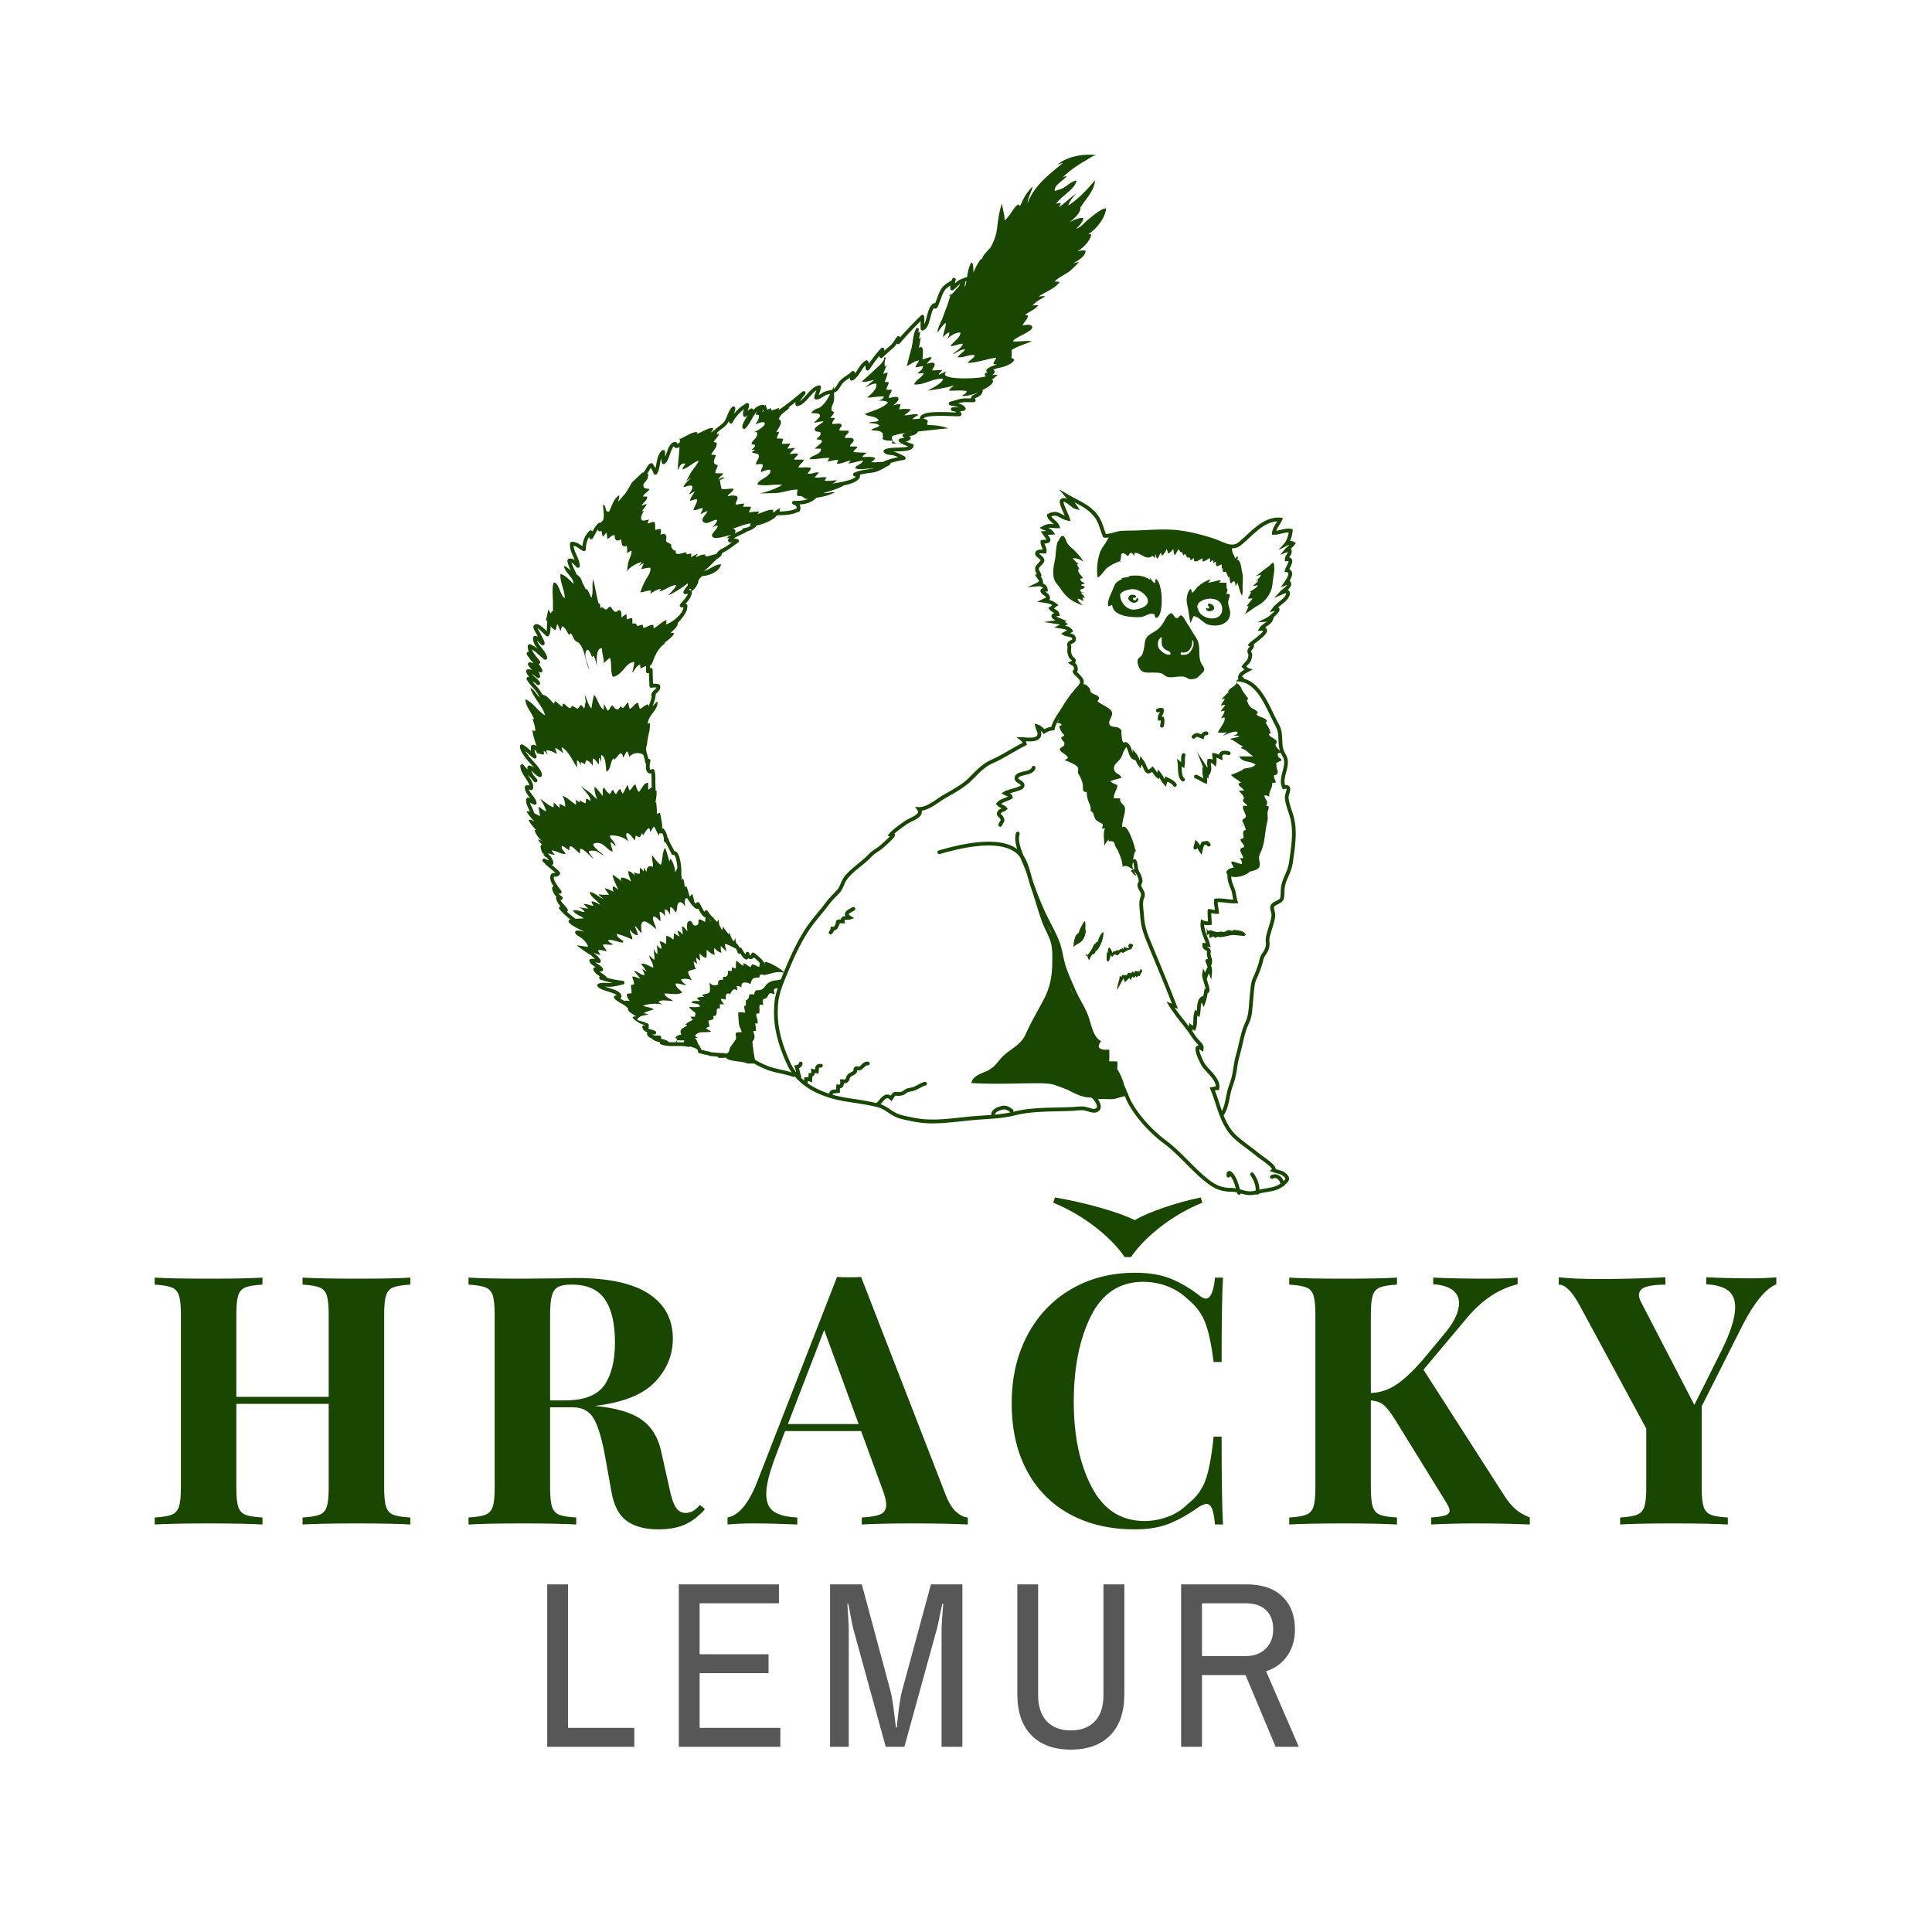
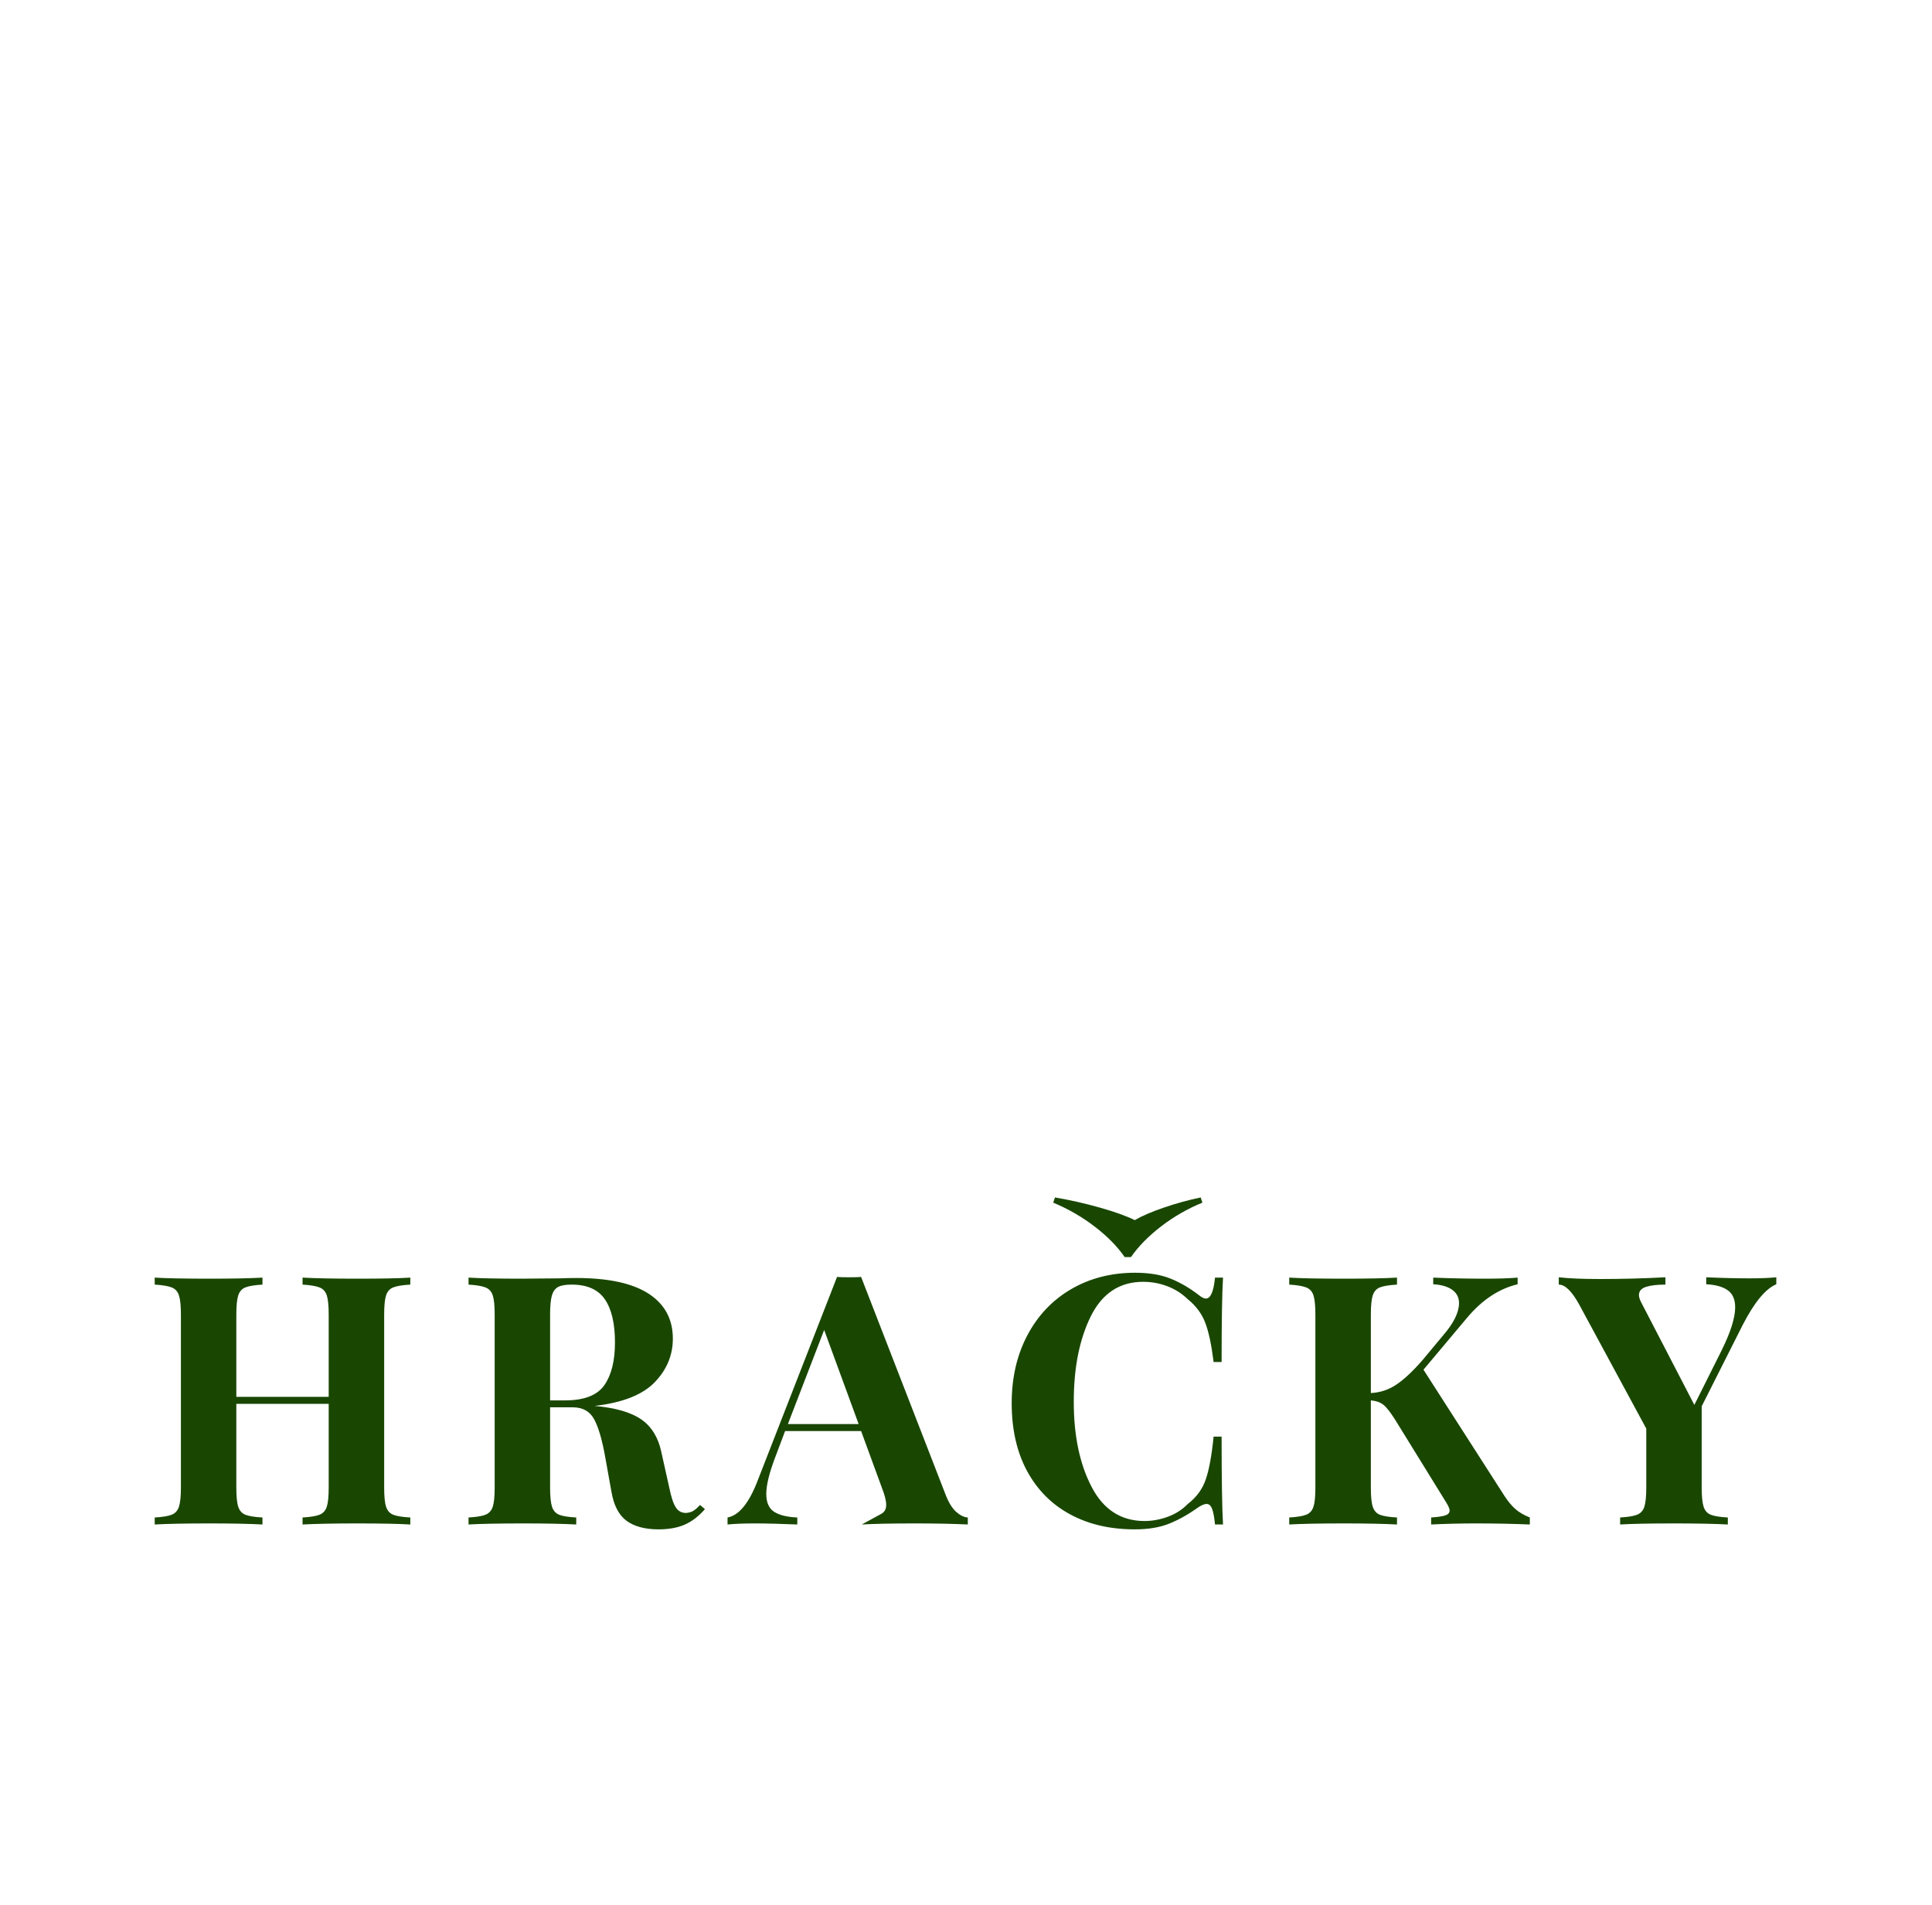
<svg xmlns="http://www.w3.org/2000/svg" id="SvgjsSvg47720" width="4096" height="4039.33" version="1.1">
  <defs id="SvgjsDefs47721" />
  <g id="SvgjsG47722" transform="translate(328, 328) scale(34.4)" opacity="1">
    <defs id="SvgjsDefs15444" />
    <g id="SvgjsG15445" transform="scale(0.345)" opacity="1">
      <g id="SvgjsG15446" class="889twdfEu" transform="translate(31.287, -10.328) scale(2.065)" light-content="false" non-strokable="false" fill="#194702">
-         <path d="M83.213 61.729c-.124-.378-.254-.769-.276-1.108-.007-.098.032-.234.07-.367.064-.229.132-.464-.012-.618-.094-.102-.232-.116-.359-.104-.108-.344-.012-.712.09-1.102.137-.519.277-1.055-.053-1.584-.249-.399-.266-.803-.283-1.229-.017-.433-.035-.881-.293-1.348-.153-.276-.303-.587-.462-.915-.608-1.26-1.293-2.677-2.548-3.024-.004-.081-.087-.13-.177-.181.069-.16.317-.291.506-.39l.092-.05.331-.181-.359-.115a.527.527 0 0 1-.195-.151c.049-.059.096-.107.142-.155.176-.183.326-.341.361-.822.006-.074-.021-.138-.045-.195s-.044-.106-.037-.158c.005-.03.022-.052.07-.102.066-.071.168-.179.166-.37l-.001-.099-.015-.007c.059-.046.124-.098.185-.144.641-.497 1.054-.844.952-1.133a.286.286 0 0 0-.167-.167c.06-.047.124-.091.188-.135.19-.132.388-.268.471-.471l.113-.278-.057.012c.297-.243.607-.559.531-.766a.218.218 0 0 0-.096-.115c.099-.09.21-.181.32-.269.115-.094.225-.182.319-.271.27-.25.464-.624.312-.852a.29.29 0 0 0-.141-.114c.218-.197.404-.436.253-.698l-.067-.118c.156-.272.261-.548.165-.771a.42.42 0 0 0-.209-.213l.055-.112c.142-.283.287-.575.144-.777a.323.323 0 0 0-.203-.126c.018-.032.039-.065.061-.099.093-.144.208-.323.124-.592l-.027-.087c.106-.096.216-.196.31-.32l.109-.145-.156-.093a.62.62 0 0 0-.35-.085c.128-.297.22-.665.223-.891l.002-.139-.138-.022c-.312-.051-.605.021-.891.089a4.338 4.338 0 0 1-.391.082c.053-.159.152-.317.25-.471.091-.144.186-.292.245-.445l.079-.204-.219-.016c-1.187-.088-2.091.748-2.887 1.484-.267.247-.518.48-.773.677-.434.334-.977.104-1.551-.14a6.677 6.677 0 0 0-.569-.222c-1.082-.347-1.974-.562-2.808-.679-1.051-.147-2.104-.094-3.122-.043l-.407.02c-.249.012-.504.016-.75.02-.282.004-.574.008-.862.024-.186.011-.416.071-.661.136-.247.066-.525.136-.699.137a8.623 8.623 0 0 1-.188-.528c-.165-.496-.309-.923-.779-1.413-.488-.507-1.044-.797-1.634-1.104-.217-.114-.441-.231-.661-.36l-.794-.464.619.746.081.098a.62.62 0 0 0-.347-.083.348.348 0 0 0-.237.135c-.136.175-.008.514.315 1.245l.067.151c-.088-.039-.167-.083-.244-.125-.314-.173-.61-.337-1.198-.048l-.1.049.01.11c.022.247.223.424.417.596.057.05.114.101.166.152l-.021-.002c-.29-.029-.563-.056-.949.167l-.266.153.275.133c.053.025.108.049.165.074.048.021.097.042.144.064a4.062 4.062 0 0 0-.191.007l-.278.016.153.233c.067.102.132.191.189.27.051.07.112.153.143.207a1.701 1.701 0 0 1-.35.034l-.146.004-.012.146c-.014.188.05.34.106.474.032.075.062.145.076.215-.229-.011-.583-.007-.647.292-.039.179.119.309.258.423.071.06.205.169.206.214-.011.043-.118.153-.183.219-.121.124-.235.241-.266.372a.608.608 0 0 0 .093.516l.039.069h-.001l-.158.077.09.151c.035.06.076.114.116.167.059.079.112.149.138.223a3.06 3.06 0 0 0-.074.061c-.037.032-.071.062-.104.077l-.841.404.928-.098a.576.576 0 0 1 .413.124.254.254 0 0 1 .037.036c-.108.025-.198.076-.229.178-.058.188.135.33.321.467.04.029.099.072.118.092.021.041.034.068.042.087-.021.01-.051.021-.075.03a2.067 2.067 0 0 0-.222.096l-.464.234.515.07c.263.036.534.083.767.215l-.024.023c-.055.052-.111.105-.155.133l-.153.097.113.141c.088.11.203.175.305.232.041.023.076.043.105.063-.133.044-.234.116-.249.241-.019.162.118.276.354.392l-1.019.142 1.078.17c.062.01.13.015.194.021.043.003.087.007.13.012a.857.857 0 0 1-.066.048l-.431.225.541.088c.197.031.43.068.591.157a1.955 1.955 0 0 0-.319.156l-.221.141.225.134c.093.056.216.08.346.105.276.055.392.096.392.209 0 .037-.006.05-.124.105-.092.042-.219.102-.277.238-.06.139-.032.244-.014.312.01.038.014.055.011.075-.069.377.03.657.124.86a.726.726 0 0 0 .197.231l.059.053a.633.633 0 0 1-.1.059l-.256.128.272.172c.229.145.229.145.263.332.009.046.005.065.007.066l-.015.011c-.029.021-.097.069-.104.164-.009.109.061.197.231.365.457.453.54.535.19.923a11.005 11.005 0 0 0-1.305 1.754c-.091.149-.188.3-.284.444-.268.407-.544.827-.68 1.307-.207.03-.411.102-.596.208-.162-.17-.355-.334-.586-.404l-.27-.08.065.273c.026.107.064.207.101.302.097.251.127.364.036.477-.168.206-.687.169-1.029.144-.091-.006-.177-.013-.251-.014l-.504-.012.403.302c.06.045.104.107.136.198-.369.189-.74.403-1.1.61-.52.3-1.058.609-1.596.849-.703.312-1.191.805-1.708 1.326-.09.092-.182.184-.275.276-.5.493-1.229.907-1.874 1.272l-.276.157a9.425 9.425 0 0 0-.534.346c-.509.346-1.089.736-1.601.718l-.332-.013.195.269c.082.113.066.177.061.197-.045.185-.406.362-.695.505-.165.082-.32.159-.438.242l-.096.067c-.397.277-.94.657-1.245 1.012l-.162.189.205.062c-.172.187-.501.481-.63.597a3.978 3.978 0 0 1-.594.463c-.207.14-.421.283-.619.495-.266.284-.595.553-.914.812-.433.352-.88.716-1.2 1.142-.139.187-.224.386-.307.578-.089.207-.172.403-.318.566-.109.122-.221.237-.33.349-.192.197-.392.401-.578.65a25.23 25.23 0 0 1-.731.92c-.392.477-.796.969-1.14 1.509-.586.919-1.105 1.953-1.686 3.354l-.107.257-.022.053c-.306-.325-1.311-.91-1.653-.883a.677.677 0 0 1-.009.146c-.003-.008-.003-.017-.007-.024-.162-.318-.661-.729-.903-.902a.163.163 0 0 0-.165-.014.16.16 0 0 0-.091.138c0 .003-.004.084-.031.084-.04 0-.116-.052-.122-.151a.162.162 0 0 0-.321-.013c-.002.013-.013.046-.023.076-.085-.109-.172-.254-.234-.355a4.691 4.691 0 0 0-.094-.152.162.162 0 0 0-.161-.07l-.012.002a1.797 1.797 0 0 0-.215-.314v-.002.001c-.023-.027-.053-.048-.078-.073a3.45 3.45 0 0 1-.087-.462c-.028.095-.07.186-.089.294l-.004-.004a.752.752 0 0 0-.126-.074 5.013 5.013 0 0 1-.29-.671c-.011.026-.051.099-.072.139-.155-.229-.364-.425-.472-.682-.005.105-.061.212-.058.329a.89.89 0 0 1-.104-.11 1.517 1.517 0 0 0-.157-.318 1.873 1.873 0 0 1-.044-.508 2.53 2.53 0 0 1-.168.225c-.089-.104-.185-.206-.28-.307l-.011-.131a.56.56 0 0 1-.033.085c-.182-.19-.352-.372-.465-.568a.16.16 0 0 0-.197-.07.161.161 0 0 0-.101.117 3.314 3.314 0 0 1-.246-.431 3.798 3.798 0 0 0-.182-.329.159.159 0 0 0-.172-.07.163.163 0 0 0-.124.138.026.026 0 0 1-.003.011 1.973 1.973 0 0 1-.166-.196c.019-.224-.132-.479-.134-.702-.059.071-.134.171-.203.248a.163.163 0 0 0-.063-.028 5.125 5.125 0 0 0-.266-.865c-.039.04-.102.064-.136.11-.017-.259-.064-.562-.159-.787-.026.057-.095.139-.117.197a2.353 2.353 0 0 0-.021-.531c.026-.585-.08-1.584-.381-1.898a.37.37 0 0 0-.228-.121 9.288 9.288 0 0 0-.196-.384c-.125-.235-.254-.479-.318-.691a.166.166 0 0 0-.075-.095c-.042-.287-.168-.58-.335-.75a.161.161 0 0 0-.131-.05c-.006.001-.01.006-.015.007a.602.602 0 0 0 .023-.25 10.053 10.053 0 0 0-.19-1.104c-.088.048-.18.032-.251.144-.037-.348-.015-.717-.093-1.062-.024.017-.044.045-.07.062.009-.031.014-.06.021-.09a.16.16 0 0 0 .029-.088v-.03c.062-.29.079-.566.062-.881a.563.563 0 0 0-.077.054c-.005-.2-.012-.399-.02-.594a5.837 5.837 0 0 1-.003-.303c.001-.297.003-.635-.081-.878a.16.16 0 0 0-.235-.087c-.084.05-.117.043-.117.043-.066-.038-.087-.408.006-.735a.164.164 0 0 0-.074-.188.185.185 0 0 0-.1-.021c-.023-.106-.055-.212-.085-.314-.066-.223-.129-.434-.111-.651l-.001-.006c.042-.154.083-.309.097-.463.051-.548.277-1.133.231-1.672-.047.028-.133.041-.178.071-.008-.736.932-1.203.83-1.931-.152.107-.278.273-.412.417l.051-.149c.093-.269.188-.545.21-.827a.15.15 0 0 0-.011-.07c.034-.044.082-.088.129-.134.142-.133.337-.315.259-.607a.159.159 0 0 0-.107-.112 1.219 1.219 0 0 0-.496-.046 40.072 40.072 0 0 1-.039-1.214.16.16 0 0 0-.239-.138c.01-.091.024-.183.038-.278a.467.467 0 0 1 .082-.037.109.109 0 0 1 0 .062c.231-.523.315-.892.65-1.357.236-.329.456-.461.786-.73a.787.787 0 0 1-.329.199c.218-.229.832-.608.867-.908-.096.018-.202-.018-.305.021.231-.309.516-.403.613-.778.01-.037.014-.075.021-.113l.014-.016c.376-.418.844-.938.807-1.482a.158.158 0 0 0-.06-.116.156.156 0 0 0-.104-.035l.01-.011c.251-.285.564-.641.533-1.02-.001-.016-.013-.028-.019-.042.276-.213.417-.396.547-.71.055-.133.018-.192.101-.33.068-.112.182-.188.267-.286.594-.027 1.507-.38 1.643-1.013-.529-.028-.975.464-1.469.561.386-.288.648-.586.987-.92.194-.192.534-.301.562-.594l-.042.017c.087-.064.194-.122.298-.178a3.86 3.86 0 0 0 .211-.119c.19-.119.378-.258.561-.393.127-.094.247-.182.364-.262.048-.033.075-.088.071-.146s-.039-.108-.091-.133a.812.812 0 0 0-.35-.062c.171-.142.416-.252.655-.361a3.798 3.798 0 0 0 .523-.272c.271-.08.574-.234.742-.42a.148.148 0 0 0 .036-.078c.521-.101 1.168-.358 1.522-.635.063-.049.181-.158.281-.26l.003.001c.055.002.117.003.185.003.44 0 1.111-.052 1.519-.25a.13.13 0 0 1 .059-.017c.176-.007.202-.139.23-.278a.528.528 0 0 0-.082-.383c.616-.038 1.067-.181 1.467-.581.564-.085 1.164-.222 1.591-.475-.332-.042-.656.109-.989.062.605-.168 1.246-.359 1.806-.664.749-.162 1.34-.397 1.371-.83a.156.156 0 0 0-.019-.088 6.12 6.12 0 0 1 .876-.156l.26-.035a.11.11 0 0 0 .026-.006c.362-.054.711-.253 1.005-.42l.012-.007c.127-.043.253-.083.373-.11a2.636 2.636 0 0 0-.349.092.2.2 0 0 0 .033-.032c.179-.083.384-.153.439-.323-.014-.006-.028-.008-.042-.013a8.75 8.75 0 0 1 1.084-.252l.107-.02a.163.163 0 0 0 .131-.136.165.165 0 0 0-.087-.167l-.131-.067c-.233-.12-.497-.257-.741-.325a1.21 1.21 0 0 0-.113-.025c.119-.007.245-.011.364-.015.654-.021 1.271-.042 1.402-.442a.16.16 0 0 0-.107-.205c-.044-.013-.083-.027-.125-.041l.038-.001h-.04a3.828 3.828 0 0 1-.441-.167.656.656 0 0 0 .383-.178.164.164 0 0 0-.018-.238.63.63 0 0 0-.076-.051l.029-.005c.225-.038.48-.08.663-.278a.485.485 0 0 0 .085-.122c.871-.072 1.738-.203 2.605-.262-.516-.219-1.201-.289-1.819-.298.005-.015.011-.029.014-.045a.275.275 0 0 0-.02-.163c.096-.078.1-.172-.116-.279a.605.605 0 0 0-.205-.05c.003-.01.006-.02.018-.031.256-.274 1.625-.226 2.36-.199.354.012.635.022.775.005a.158.158 0 0 0 .119-.077.169.169 0 0 0 .013-.142.87.87 0 0 0-.114-.208c.134-.003.263-.018.38-.062a.167.167 0 0 0 .094-.092.164.164 0 0 0-.007-.132c-.104-.207-.36-.318-.635-.393.167-.046.329-.085.496-.099.144-.012.29-.008.444-.003.139.004.281.007.423-.001a.165.165 0 0 0 .141-.1.162.162 0 0 0-.029-.169.299.299 0 0 1-.038-.049c.035-.025.111-.06.165-.084.149-.068.336-.154.433-.321a.526.526 0 0 0 .088-.332c.376-.196.915-.488.902-.805-.046-.022-.086-.065-.116-.082.164-.12.354-.269.5-.412a1.773 1.773 0 0 0-.488.017.465.465 0 0 0 .226-.221.162.162 0 0 0-.036-.189.6.6 0 0 0-.075-.058c.131-.056.271-.101.41-.145.393-.054 1.042-.282 1.263-.508.271-.28.074-.282-.11-.377.021-.081.035-.169.04-.267a1.475 1.475 0 0 0-.025-.39c.462-.354 1.48-.615 1.755-.79-.533-.044-1.08.05-1.616.029-.017-.303 1.835-.897 1.654-1.273-.131-.273-.585-.131-.833-.122.043-.19.881-1.012.188-.877.334-.298.936-.488 1.17-.855a1.677 1.677 0 0 0-.525.029c.591-.553.449-.358 1.134-.811-.193-.019-.39 0-.581.028.557-.411 1.414-.675 1.821-1.253-.122-.051-.281-.038-.428-.042.331-.406 1.047-.64 1.447-1.03.204-.199.477-.439.645-.667-.159.015-.322.096-.481.104.309-.154 1.159-.661 1.042-1.095a1.761 1.761 0 0 0-.697.08c.536-.313 1.189-1.013 1.199-1.486-.083.01-.175-.02-.259.005.697-.443 1.487-1.399 1.554-2.251-.438.007-1.175.679-1.517.941-.336.256-.645.71-1.07.823.22-.225.608-.582.611-.926-.392-.061-.879.224-1.229.37.324-.181 1.075-.871.964-1.251.443-.723 1.226-1.461 1.281-2.381-.72.84-1.381 1.574-2.316 2.176.102-.357.451-.786.716-1.04-.544.33-.968.847-1.535 1.172.069-.105.132-.223.179-.337a.845.845 0 0 0-.415.067c.422-.66 1.619-1.236 1.777-2.01-.438.019-.897.547-1.329.718-.181.071-.387.111-.556.189-.098-.544.78-.913 1.019-1.285a.554.554 0 0 0-.369.133c.576-.594 1.327-1.096 2.04-1.504.271-.155.59-.414.902-.458-1.094-.131-2.508.09-3.37.831.156-.053.315-.129.484-.151-1.24 1.026-2.461 1.924-3.075 3.49.062-.521.354-.989.456-1.47a4.636 4.636 0 0 0-.849 1.18c-.088.172-.147.403-.279.527-.094-.441-.626.4-.846.746-.146.171-.283.348-.45.504.004-.502-.178-.972-.232-1.468-.311.818-.358 1.744-.497 2.61l.006-.12c-.087.56-.378 1.068-.621 1.571.048-.113.098-.223.152-.332-.245.38-.683.665-.79 1.119-.029-.034-.023-.034-.064-.067-.273.345-.497.792-.661 1.203.021-.635-.093-1.412-.406-.336a5.184 5.184 0 0 0-.136.715 2.21 2.21 0 0 0-.145.042v-.02c-.026.009-.049.026-.072.042a4.315 4.315 0 0 0-.376.149 1.564 1.564 0 0 0-.455.333.616.616 0 0 0 .007-.193.162.162 0 1 0-.259-.11c-.08.062-.174.122-.272.187-.216.14-.438.284-.587.476-.199.258-.323.601-.443.932-.056.153-.109.301-.169.437l-.014-.006a.16.16 0 0 0-.159.021c-.313.238-.433.696-.548 1.14-.062.235-.124.476-.212.648l.001-.113a7.622 7.622 0 0 0-.007-.544.16.16 0 0 0-.104-.141.16.16 0 0 0-.171.036 36.867 36.867 0 0 0-1.81 1.892.158.158 0 0 0-.108-.096.16.16 0 0 0-.174.064c-.053.075-.1.148-.146.218-.137.208-.255.388-.444.546-.169.142-.329.285-.49.433 0-.038-.002-.075-.003-.112a.163.163 0 0 0-.104-.144.164.164 0 0 0-.173.039c-.402.413-.744.882-1.071 1.346l-.03-.161-.002-.01a.163.163 0 0 0-.244-.107c-.308.191-.5.487-.684.773a4.684 4.684 0 0 1-.25.362l.006-.063a.161.161 0 0 0-.278-.122c-.131.137-.291.244-.459.357-.214.143-.435.292-.611.513-.051.063-.1.144-.152.229-.089.145-.22.355-.324.389-.003-.072-.007-.145-.005-.212l-.095.252a.15.15 0 0 0-.045.052l-.167.034a2.43 2.43 0 0 0-.477.127 1.99 1.99 0 0 0-.298.166c-.071.045-.143.09-.214.125l.056-.161c.055-.157.113-.319.14-.493a.162.162 0 0 0-.195-.184c-.429.099-.744.456-1.047.801-.189.216-.372.423-.569.554.083-.155.219-.319.329-.454.042-.051.082-.099.116-.143a.162.162 0 0 0-.231-.224l-.149.124c-.612.505-1.244 1.021-1.896 1.461-.01 0-.02.003-.029.002.026-.053.033-.126.059-.179-.231.072-.485.197-.72.223.028-.055.03-.155.043-.191-.13.022-.247.077-.36.134a.511.511 0 0 0-.146-.317c.016-.039.033-.077.041-.116-.035.019-.069.042-.104.064-.122-.067-.28-.066-.484.013a1.25 1.25 0 0 0-.509.382.162.162 0 0 0-.254-.114 5.04 5.04 0 0 1-.119.083l-.124.087.017-.046c.055-.145.111-.294.109-.457a.16.16 0 0 0-.241-.138 4.01 4.01 0 0 0-1.064.907l.016-.054c.037-.129.077-.264.099-.39a.162.162 0 0 0-.271-.145c-.209.2-.32.478-.428.746-.088.221-.172.43-.303.584-.104.123-.242.223-.388.329a2.89 2.89 0 0 0-.383.317c-.129.091-.251.182-.361.254.094-.126.2-.254.229-.399-.457-.075-.979.39-1.431.485a.644.644 0 0 1 .066-.123c-.379-.109-1.061.387-1.522.576-.001.099-.006.196-.009.295a2.115 2.115 0 0 1-.213.144.161.161 0 0 0-.14-.169c-.438-.058-.631.481-.8.958-.038.107-.078.22-.12.323v-.15c0-.096.001-.196-.003-.296a.158.158 0 0 0-.101-.142.16.16 0 0 0-.171.032c-.331.31-.411.754-.48 1.146a4.385 4.385 0 0 1-.081.387 5.534 5.534 0 0 0-.127-.215l-.085-.141a.16.16 0 0 0-.207-.065c-.188.086-.283.266-.368.424-.03.056-.058.108-.087.152a2.56 2.56 0 0 1-.225.274l-.011.013c.01-.036.025-.071.03-.108-.32.288-.636.611-.959.91-.195.372-.438.754-.665 1.094.027-.044.049-.094.071-.137-.182.236-.397.459-.573.692.005-.188.093-.357.076-.544-.49.256-.634.944-.875 1.398-.408.109-.205-.513-.521-.598-.019.352.145 1.018-.004 1.332-.048.103-.151.175-.257.253-.005-.001-.008-.006-.013-.007a.163.163 0 0 0-.146.041c-.222.211-.37.463-.507.713a.168.168 0 0 0-.105-.098.164.164 0 0 0-.162.042c-.347.354-.539.779-.596 1.32l-.066-.043c-.25-.165-.534-.353-.854-.33a.16.16 0 0 0-.15.144c-.043.417.12.783.278 1.138.046.103.091.203.13.302-.15-.108-.323-.175-.511-.125a.162.162 0 0 0-.12.164c.013.265.145.558.292.866-.193-.187-.4-.343-.59-.418.034.57.829.989.822 1.574-.274-.293-.747-.793-1.129-.863-.072.678.374 1.398.369 2.085-.417-.236-.473-1.325-.948-1.361-.178.429-.074 1.235-.073 1.697 0 .267.007.538-.006.802-.015.019-.078.005-.102.011a.312.312 0 0 1-.092.17 2.013 2.013 0 0 0-.21-.327c-.053.292-.1.594-.197.867.042.059.084.122.128.187a1.828 1.828 0 0 0-.043.448c-.002.123-.003.241-.023.36-.362-.36-.683-.649-.926-.606a.265.265 0 0 0-.199.156c-.063.133.016.306.217.643l.053.09c.026.065.061.133.099.205a.551.551 0 0 0-.244-.073.16.16 0 0 0-.169.148c-.031.386.17.687.395.971a2.392 2.392 0 0 0-.632-.387c-.047-.019-.1-.014-.144.013s-.072.072-.076.123a1.05 1.05 0 0 0 .091.505.162.162 0 0 0-.175.239c.125.214.303.432.477.643l.109.133a.823.823 0 0 0-.322-.107c-.06-.005-.116.022-.148.072s-.036.112-.008.165c.079.15.215.297.348.438a.72.72 0 0 0-.389-.062.158.158 0 0 0-.106.07.163.163 0 0 0-.022.125c.04.171.142.315.269.447-.032 0-.063 0-.094.004a.16.16 0 0 0-.125.087.16.16 0 0 0 .002.152c.153.271.39.539.598.775l.037.041c.226.256.363.486.486.736-.278-.26-.476-.685-.818-.84.24.854 1.063 1.536 1.285 2.382-.623-.342-1.038-1.131-1.709-1.391-.01.591.576 1.198.764 1.743-.049-.036-.105-.048-.147-.07.086.33.3.809.218 1.111-.056-.05-.173-.078-.227-.122.027.321.125.627.213.946.023.082.098.269.157.451a.416.416 0 0 0-.358-.111.162.162 0 0 0-.134.138c-.017.124-.014.259.006.394l-.033-.03c-.208-.189-.422-.386-.693-.527a.16.16 0 0 0-.16.005.16.16 0 0 0-.077.141c.005.325.237.65.423.912l.068.096c.083.118.22.269.378.442.119.129.261.286.389.441a.895.895 0 0 0-.417-.228.16.16 0 0 0-.191.146c-.004.063-.002.127.006.19a2.638 2.638 0 0 1-.328-.377.164.164 0 0 0-.183-.061.163.163 0 0 0-.111.158c.009.367.232.703.449 1.028.152.228.297.446.342.642a.733.733 0 0 0-.264-.014.16.16 0 0 0-.14.164c.009.346.222.625.411.871l.073.097c-.046-.022-.094-.045-.145-.062a.156.156 0 0 0-.13.01.167.167 0 0 0-.08.104c-.064.268.065.547.168.771l.053.116c.028.064.054.131.081.197a1.191 1.191 0 0 0-.291-.019c.163.268.374.562.619.789l.035.072c-.145-.081-.298-.149-.441-.139.007.234.438.695.707.97a.334.334 0 0 0-.213-.094c.059.354.45.884.778 1.046-.165-.079-.301-.192-.476-.21.065.157.211.301.348.446a.16.16 0 0 0-.133.158.81.81 0 0 0 .051.265c.027.113.068.231.124.338.019-.008.038-.01.057-.016.044.061.092.119.14.175a1.043 1.043 0 0 1-.194-.154c.087.167.208.301.358.348.072.085.139.169.186.252l-.134-.05-.141-.053a.162.162 0 1 0-.18.255c.174.214.395.394.608.568.15.122.294.239.421.365h-.051c-.087-.003-.206-.007-.3.084-.099.096-.109.245-.109.349.001.218.121.467.292.729a.159.159 0 0 0-.088.045.163.163 0 0 0-.045.139c.038.249.174.498.379.709a.16.16 0 0 0-.035.137c.059.281.215.49.384.684a.163.163 0 0 0-.085.263c.246.286.563.584.946.889-.661.195.815.872 1.216 1.057-.223-.036-.831-.25-.813.08.008.159.532.438.643.539.196.176.409.408.481.664-.316.019-.655-.093-.975-.103.356.28.794.606 1.172.817l.003-.016c.065.063.133.125.2.185.066.059.131.115.19.174-.113-.001-.221.005-.323.01a.162.162 0 0 0-.14.224c.094.224.302.349.503.47l.05.03a.734.734 0 0 0-.067-.003.161.161 0 0 0-.153.214c.093.264.339.431.561.576a.162.162 0 0 0 .05.278c.35.119.686.214 1.021.285-.032.005-.064.008-.096.011a2.683 2.683 0 0 1-.367-.006c-.242-.014-.492-.028-.729.06-.048.019-.084.059-.099.108s-.003.103.029.144c.155.197.515.311.895.43.256.08.611.192.769.316a.684.684 0 0 1-.104.021.159.159 0 0 0-.138.101.161.161 0 0 0 .029.168c.165.184.384.307.598.427.256.144.495.287.628.518a.338.338 0 0 1-.078 0c.102.249.503.449.745.604-.128-.027-.234.039-.339.043.06.234.762.697 1.104.687l-.005.042a.116.116 0 0 1-.016-.003.163.163 0 0 0-.225.179c.047.237.233.353.436.425l-.009.013a.165.165 0 0 0-.025.126c.049.224.243.347.458.411.01.04.035.076.072.099.17.104.385.164.596.219a.163.163 0 0 0 .103.188c.394.143.847.138 1.284.132.379-.005.738-.009 1.046.077a.167.167 0 0 0 .044.006c.043 0 .08-.021.109-.051.059.022.123.044.192.064.307.091.507.165.508.373 0 .09.072.161.161.161a.435.435 0 0 1 .102.026.727.727 0 0 0 .186.043c.057.023.139.038.261.061.061.011.152.027.208.041.028.035.07.057.116.059.132.008.287.021.452.036l.207.018a.16.16 0 0 0 .139.106 2.067 2.067 0 0 0 .552-.026c.363.398 1.394.268 1.877.518l.591.005c.333.195.706.362 1.015.491.415.173.849.27 1.27.362.356.079.726.16 1.071.288.019.007.038.01.056.01a.154.154 0 0 0 .105-.046c.928 1.105 2.43 1.851 4.421 2.176.223.036.447.07.67.104.682.104 1.386.212 2.064.385.368.093.621.262.913.457.156.104.318.212.508.314.395.213.86.306 1.311.396l.317.064a8.18 8.18 0 0 0 1.746.171c.823 0 1.651-.091 2.464-.179.303-.033.615-.067.917-.095.342-.032.691-.056 1.028-.077.886-.059 1.803-.119 2.688-.342 1.179-.295 2.434-.322 3.647-.348.438-.01.893-.02 1.337-.041.108-.006.216-.016.32-.024.188-.017.383-.033.578-.026.111.004.278.053.44.1.229.067.445.13.605.104.382-.063.474-.298.494-.432.036-.226-.076-.494-.239-.729.217-.032.449-.022.692-.012.184.008.374.016.558.005.216-.014.411-.075.601-.136.165-.052.324-.1.482-.113.086.211.176.422.284.622.646 1.194 1.854 2.551 3.077 3.456.695.516 1.318 1.143 1.921 1.749.532.536 1.083 1.092 1.688 1.574.662.528 1.266.856 2.228.857.189 0 .347.026.501.062l.021.076a.16.16 0 0 0 .155.119.158.158 0 0 0 .043-.005.157.157 0 0 0 .107-.104c.141.039.286.08.46.113.113.02.229.031.341.031.191 0 .367-.03.542-.07a.155.155 0 0 0 .072.031l.021.001a.162.162 0 0 0 .143-.088l.144-.035c.206-.049.397-.081.583-.113.47-.079.883-.151 1.3-.447l.005-.001a.159.159 0 0 0 .146-.118c.021-.019.042-.033.063-.053l.041-.038c.165-.148.321-.289.318-.491-.002-.154-.095-.302-.3-.477-.199-.17-.482-.246-.732-.313l-.128-.035v-.01c-.019-.304-.494-.667-1.113-1.108-.127-.091-.236-.169-.297-.22-.271-.226-.564-.444-.847-.657-.355-.268-.724-.544-1.052-.833-.581-.513-.924-1.139-1.194-1.818.321-.496.418-.981.519-1.495.065-.331.132-.674.266-1.035.242-.654.314-1.127.385-1.583.053-.339.102-.659.217-1.051.086-.292.158-.61.236-.947.127-.555.259-1.129.452-1.582.354-.825.358-.845.467-2.141.083-.986.141-1.603.257-1.854.217-.47.5-1.147.616-1.703.051-.241.137-.367.237-.514s.215-.313.286-.599a1.61 1.61 0 0 0 .03-.5c-.007-.136-.014-.263.016-.4.052-.241.133-.5.21-.749.104-.332.211-.676.26-1.006.034-.228-.018-.42-.059-.575-.067-.253-.09-.338.186-.473.632-.308.659-.406.68-1.076l.006-.177c.018-.48.172-.833.336-1.205.154-.353.314-.718.386-1.222l.037-.269c.157-1.109.319-2.257.112-3.373a6.888 6.888 0 0 0-.243-.849zM64.721 49.833l-.095-.098c.058-.066.099-.167.067-.336-.043-.234-.099-.328-.237-.432a.291.291 0 0 0 .081-.163c.02-.153-.096-.253-.188-.334a.47.47 0 0 1-.117-.124 1.043 1.043 0 0 1-.1-.666c.018-.092-.002-.164-.016-.216-.014-.05-.018-.065-.002-.101.01-.024.067-.05.117-.074.116-.054.311-.145.311-.397.001-.328-.275-.44-.51-.497.047-.022.093-.046.136-.073l.14-.088-.092-.138c-.142-.212-.394-.311-.641-.368a.069.069 0 0 0 .008-.003l.28-.108-.244-.174a1.057 1.057 0 0 0-.062-.039l.223-.051-.542-.224c-.09-.037-.289-.118-.409-.186.037-.009.086-.02.15-.03l.178-.027-.046-.174c-.059-.223-.237-.324-.38-.405-.03-.017-.06-.034-.087-.051l.04-.037c.052-.049.111-.105.149-.127l.199-.115-.175-.149a1.604 1.604 0 0 0-.622-.313.229.229 0 0 0 .046-.079c.041-.113-.002-.23-.079-.372-.032-.06-.093-.106-.206-.189l-.11-.083.056-.003.164-.005-.008-.164a.571.571 0 0 0-.211-.411.816.816 0 0 0-.212-.13l.018-.009-.001-.104c-.003-.2-.106-.347-.203-.477l.084-.036-.037-.136c-.035-.127-.087-.213-.128-.283-.059-.098-.085-.142-.055-.278.012-.043.118-.152.182-.217.142-.145.275-.282.274-.441-.002-.203-.181-.35-.324-.468-.043-.036-.104-.086-.134-.12.028-.017.112-.034.356-.02.05.002.093.005.132.004l.139-.003.018-.137c.029-.215-.041-.383-.104-.531-.027-.064-.053-.124-.068-.183.256-.019.419-.067.484-.201.081-.167-.035-.326-.196-.545l-.01-.014h.004c.116-.001.236-.002.354-.011l.291-.021-.172-.235a1.125 1.125 0 0 0-.425-.329c.136-.024.264-.012.422.004.109.011.234.023.377.023h.232l-.081-.218c-.078-.212-.264-.376-.428-.521-.105-.093-.214-.188-.271-.279.346-.137.513-.045.771.098.171.094.364.201.642.262l.258.056-.067-.255c-.026-.104-.104-.279-.203-.502-.112-.255-.342-.774-.342-.927l.007-.001c.127-.016.419.215.595.353.191.15.305.236.408.262l.4.1-.226-.345a5.939 5.939 0 0 0-.228-.322c.552.288 1.071.564 1.514 1.023.42.437.546.814.705 1.291.067.199.136.405.232.639l.033.079.083.018c.112.023.249.014.398-.011-.11.173-.209.374-.312.521-.196.28-.393.566-.492.897-.2.667-.26 1.357-.17 2.042.362-.153.56-.632.876-.858a3.771 3.771 0 0 1 1.062-.543c.029-.09.061-.179.081-.271.018-.08.005-.308.053-.36.172-.186.424.103.568.192.064-.086.128-.288.267-.288.141 0 .177.186.281.243a1.063 1.063 0 0 1 .025-.24c.339-.033.673.291.99.378a.649.649 0 0 0 .413-.019c.102-.049.023-.138.171-.078.074.03.112.135.187.17.003-.109.018-.22.047-.326.074.104.018.31.167.365.124-.148.171-.375.304-.5.08.202.029.354.228.12.11-.129.221-.302.251-.47.055.122.106.279.133.411.156-.026.334-.272.448-.376.054.16.002.393.138.514.126-.153.195-.361.341-.493.088.091.114.352.283.207.006.1.065.245.137.307.079-.151.119-.112.185-.018.104.15.03.168.19.219.052.017.049-.062.124-.015.047.03.032.138.07.171.124.107.203-.045.324-.146-.095.649.546.102.74.052.002.087-.002.177.004.264.204.029.438-.229.641-.282.005.112 0 .227.005.339.101-.029.167-.139.28-.167.006.098-.001.2.006.298.049-.084.121-.159.224-.165.003.1-.038.324.056.377.11.062.309-.138.437-.13.007.117.001.237.005.354.024-.022.07-.033.091-.05.004.069-.026.201.005.261.062.117.096.045.164.081.001 0 .051-.035.081-.022.057.024.096.172.119.222.041.091.085.177.112.273.015-.024.062-.055.077-.094.035.081.055.561.132.587.092.032.118-.095.187-.131.229-.125.175.201.251.379.067-.07.065-.21.144-.282.125.357.207.792.385 1.11.101-.251.058-.554.058-.827 0-.37.068-.76-.023-1.121-.1-.39-.074-.905-.396-1.181-.03.039-.088.085-.113.133a.76.76 0 0 0 .129-.413c-.088.061-.188.127-.259.206-.011-.235-.192-.401-.232-.627-.026-.142.002-.21-.042-.262.256.008.507-.049.741-.229.267-.207.524-.444.796-.696.721-.668 1.465-1.356 2.396-1.402-.033.056-.069.113-.106.172-.151.238-.321.507-.338.812l-.01.17h.171c.229 0 .451-.053.666-.105.212-.051.41-.101.612-.098-.046.297-.2.74-.342.901l-.542.618.735-.366a.81.81 0 0 1 .21-.075 2.825 2.825 0 0 1-.097.087c-.1.089-.203.182-.294.293l-.394.479.575-.226c.013-.004.047-.007.077-.01a.599.599 0 0 1-.096.189c-.069.107-.155.241-.162.424l-.007.191.189-.024a.353.353 0 0 1 .13 0c.011.082-.109.323-.169.441a1.748 1.748 0 0 0-.137.319l-.042.169.172.029c.085.014.137.041.153.08.073.171-.232.622-.333.771l-.314.466.488-.196a.307.307 0 0 1 .06-.009c-.065.108-.238.247-.354.34-.091.074-.178.144-.239.21l-.537.579.722-.321c.21-.094.3-.088.325-.083.005.056-.059.242-.263.432a5.272 5.272 0 0 1-.304.255c-.229.186-.466.377-.612.585l-.252.357.425-.107.022-.006c-.181.205-.585.54-.76.626l-.739.364.808-.057c-.048.037-.101.073-.154.11-.176.121-.358.246-.473.429l-.16.253.299-.005a.654.654 0 0 1 .177.014c-.083.178-.62.593-.831.756-.224.173-.343.267-.396.336l-.112.146.159.093.029.017a.512.512 0 0 1-.054.062c-.057.061-.135.143-.153.277-.021.14.027.253.058.328.008.019.019.043.021.054-.027.359-.115.451-.272.615-.075.079-.16.167-.253.298l-.079.113.099.096a7.225 7.225 0 0 0 .157.162c-.263.148-.545.35-.548.678v.081l.055.042-.254.183.397.057c1.262.18 1.961 1.626 2.577 2.902.161.332.312.646.47.931.221.399.237.791.253 1.204.013.308.028.622.128.94-.144-.16-.338-.31-.377-.478-.035-.148.092-.171.088-.214-.019-.217.042-.177-.267-.381-.152-.101-.376-.204-.416-.383.049-.016.097-.04.146-.054.015-.277-.244-.623-.42-.945.035-.018.077-.049.117-.07-.053-.396-.742-.35-.916-.652.39-.213-.318-.441-.454-.561-.206-.18-.259-.396-.372-.645.205-.142.067-.186-.03-.341-.102-.162-.229-.286-.314-.437-.134-.234-.215-.521-.457-.638l-.038-.19c-.051.378-.642.517-.796.869.043-.007.094-.009.139-.018-.262.184-.505.497-.71.701.082-.04.212-.056.303-.089-.066.235-.276.387-.338.623a.833.833 0 0 1 .373-.067c-.102.195-.283.364-.374.559.105-.029.193-.01.304-.074.053.18-.2.485-.294.687.082-.06.206-.065.294-.108.169.335-.436.999-.57 1.321.256.02.548.034.797-.026-.108.118-.255.223-.382.323.377-.148.871-.433 1.288-.359.045.239-.187.273-.379.347.17.021.412-.066.533.057-.242.112-.535.126-.793.209.415.171.716.483 1.137.663-.08.022-.169.104-.229.126.647.226.492.317 1.096.714-.397.027-.807-.009-1.204.015.266.569.966.349 1.405.716-.329.321-.691.239-1.113.382.214-.003-.555.331-1.021.498.236.264.623.428.882.679-.59.091.192.477.25.668-.145.024-.298.011-.446.021.159.212.38.369.451.643.002.006-.116.139-.091.242.047.182.334.229.357.465-.781-.277-.065.664-.108.891-.03.157-.274.191-.298.339-.021.137.127.259.178.375l-.03.003c.052.161.139.29.144.453-.368-.002-.18.458-.188.683-.084.005-.175.087-.259.092-.062.3.348.379.287.708-.656.105-.08.647-.065.922-.12.057-.24.026-.341-.045.142.16.253.359.228.57-.29-.007-.592-.215-.905-.212-.037.22.155.322.187.522-.512.08-.777.39-.521.613-.004.013-.009.025-.009.039-.013.453.101.735.244 1.092l.059.146c.072.186.104.371.139.567.019.104.036.208.062.313a6.073 6.073 0 0 1-.572-.05c-.31-.036-.63-.073-.945-.038l-.132.014-.012.133c-.021.25.015.476.049.693l.021.147-.14-.027c-.102-.021-.208-.045-.322-.048l-.157-.005-.009.157c-.014.245.002.488.017.724l.011.188a.957.957 0 0 1-.402-.089l-.202-.098-.029.223c-.065.514.114.977.287 1.424.055.142.108.277.152.412a.373.373 0 0 1-.098.008l-.178-.034-.014.18c-.023.298.176.408.294.474.116.064.121.071.106.148-.039.206.015.377.062.528.009.029.019.058.026.086-.05-.022-.095-.019-.148.016-.127.08-.072.209-.013.345.035.081.084.195.124.318l-.058.114a3.577 3.577 0 0 0-.158.374l-.174-.374-.081.529c-.022.145.046.37.158.727.049.157.123.393.149.537l-.094-.041-.054.312c-.022.14-.047.28-.076.418l-.035-.127-.192.164c-.249.212-.28.631-.309 1l-.015.179-.145-.104-.067.215c-.07.223-.076.453-.083.676-.005.165-.009.324-.039.469a.23.23 0 0 1-.077-.036l-.231-.2-.038.316a40.074 40.074 0 0 0-.423-.548c-.28-.355-.547-.695-.805-1.078l.282.092-.122-.317c-.537-1.396-1.124-2.812-1.692-4.183l-.445-1.076-.004-.009c-.389-.943-.623-1.513-.681-2.529-.007-.116-.02-.235-.033-.362-.041-.391-.084-.794.053-1.104.146-.33-.004-.586-.123-.791-.115-.199-.172-.311-.083-.458.173-.285-.072-.789-.233-1.064-.07-.118-.091-.274-.112-.438-.023-.179-.049-.363-.139-.524a.164.164 0 0 0-.221-.062c-.013.008-.021.019-.032.028-.009-.173.119-.644.188-.805-.128-.647-.743-2.461-1.145-1.987-.033-.567.25-1.097.247-1.604-.002-.437-.505-.443-.415-.907-.177-.012-.365-.011-.543-.015-.056-.433.311-.75.29-1.15a2.13 2.13 0 0 1-.61-.312c.287-.163.651-.191.968-.314-.062-.298-.511-.329-.617-.649-.138-.415.177-.589.42-.875.248-.289.216-.349.357-.686.062-.149.164-.301.256-.449.077.109.127.257.177.414.083.264.179.562.458.676l.178.072c.064.147.13.3.229.436l.18.245.104-.286a.208.208 0 0 1 .013-.026c.052.098.093.193.132.282.098.227.182.422.377.462.136.028.269-.038.39-.131.019.026.037.055.056.084.1.152.203.31.346.417l.185.14.043-.14.062.108c.087.155.177.315.297.447l.211.234.066-.308a.557.557 0 0 1 .043-.082c.009-.016.019-.032.027-.049.188.094.396.209.493.366a.16.16 0 0 0 .222.053.162.162 0 0 0 .054-.222c-.158-.258-.457-.405-.697-.522-.028-.015-.057-.028-.083-.041l-.204-.104-.028.228a.125.125 0 0 1-.01.029c-.037-.06-.072-.123-.109-.188a2.485 2.485 0 0 0-.257-.398l-.212-.256-.06.281a4.223 4.223 0 0 1-.117-.171c-.055-.084-.111-.17-.174-.247l-.11-.135-.126.119c-.18.17-.24.17-.238.17-.037-.019-.102-.166-.147-.273-.073-.169-.164-.38-.316-.584l-.237-.319-.05.374c-.02-.042-.038-.086-.057-.13-.072-.169-.147-.344-.27-.484l-.296-.342.008.309a5.453 5.453 0 0 1-.063-.192c-.086-.27-.183-.575-.465-.728a.16.16 0 0 0-.209.053c-.232-.144-.177-.411-.235-.785-.045-.29.127-.23-.191-.485-.178-.144-.627-.084-.763-.224-.362-.375.335-.78.094-1.252-.158-.31-.944-.587-1.212-.863.438-.512-.334-.518-.542-.75-.102-.113-.086-.28-.122-.328-.24-.315-.408-.413-.558-.373.142-.388-.123-.653-.462-.988zm4.753 16.362c.056.105.076.247.097.396.01.076.021.154.037.23l-.103.03a3.698 3.698 0 0 1-.059-.194c-.046-.176-.003-.327.028-.462zM63.076 53.82a.993.993 0 0 1-.176.326c.054-.109.113-.218.176-.326zM37.601 75.104a.327.327 0 0 0 .004.071c-.01-.011-.023-.021-.034-.032a.225.225 0 0 0 .03-.039zm-4.647-3.84l.053.056-.006.013c-.127-.107-.225-.253-.34-.373l.007-.006c.092.106.19.208.286.31zm-1.902-28.603c.025-.031.05-.063.077-.094.045 0 .09 0 .131-.006-.014.047-.016.096-.022.146-.02-.015-.04-.031-.065-.036a.987.987 0 0 0-.121-.01zm4.868-5.369a.5.5 0 0 0-.126.019.16.16 0 0 0-.119.145l-.207.095a5.362 5.362 0 0 0-.451.221.474.474 0 0 0 .05-.108c.062-.213-.047-.293-.221-.305.34-.113.678-.246.995-.342.21-.064.396-.101.577-.129a.156.156 0 0 0-.048.148.16.16 0 0 0 .032.07 1.71 1.71 0 0 1-.482.186zm19.05-21.316l.099-.032a2.565 2.565 0 0 1-.147.524c-.004-.162.026-.326.048-.492zm-10.783 9.048c.047-.076.092-.148.13-.197.144-.182.335-.31.538-.445a9.48 9.48 0 0 0 .146-.099c-.005.023-.011.047-.015.071a.159.159 0 0 0 .064.16.16.16 0 0 0 .172.012c.321-.173.517-.477.707-.771.123-.19.241-.374.388-.519.016.096.031.193.04.288a.161.161 0 0 0 .121.14.16.16 0 0 0 .173-.063l.095-.135c.261-.373.513-.732.789-1.068a.162.162 0 0 0 .269.155l.092-.086c.261-.244.507-.474.773-.696.165-.138.282-.286.389-.44a.162.162 0 0 0 .243-.004 30.754 30.754 0 0 1 1.803-1.933l-.001.152c-.002.167-.003.339.005.509a.161.161 0 0 0 .22.142c.372-.146.493-.61.621-1.102.077-.294.155-.597.286-.801l.003.001c.002.001.2.065.288-.051a.151.151 0 0 0 .02-.035c.113-.204.2-.445.284-.677.111-.308.227-.625.396-.844.107-.138.289-.26.469-.378a.695.695 0 0 0-.029.292.16.16 0 0 0 .096.125c.051.022.11.017.156-.015.131-.091.232-.192.33-.29.096-.095.187-.187.301-.261-.1.179-.205.353-.345.446a3.06 3.06 0 0 1-.512.549c-.023.076-.049.152-.07.233l-.076.228c-.129.463-.339.92-.492 1.379-.146.437-.475.933-.491 1.39.236-.28.4-.63.717-.836.038.365-.23.821-.231 1.236.147-.162.308-.34.525-.423.052.22-.085.396-.168.597.254-.296.731-.585 1.131-.576.091.389-.67.828-.839 1.184.356-.01.707-.217 1.065-.213-.102.387-.615.621-.878.899.352-.114.688-.433 1.069-.404-.16.244-.502.429-.643.667.488.076.968-.258 1.47-.173-.06.277-.449.425-.605.671.828-.024 1.655-.35 2.477-.454-.26.531-.418.57.079.574l-.006.002c-.305.097-.62.197-.874.405a.16.16 0 0 0-.047.186.16.16 0 0 0 .133.1l-.036.006c-.039.007-.079.013-.116.021a.162.162 0 0 0-.029.308c.009.003.011.006.019.009-.148.036-.296.07-.444.091-.533.076-1.061.085-1.6.085-.256 0-2.027-.042-1.386-.57-.239.01-.442.188-.673.255.046-.18.216-.252.3-.402-.289-.015-.581.036-.868.028.019-.17.315-.407.186-.602-.094-.14-.513 0-.646.024.105-.2.369-.343.417-.553-.263-.035-.542.127-.79.182-.013-.235.209-1.353-.328-1.003.102-.3.113-.617.174-.923-.045.061-.109.112-.152.171.005-.228.115-.443.105-.678-.038.044-.107.088-.15.147-.004-.129.011-.25.041-.373l-.19-.076c-.338.453-.313 1.257-.465 1.795-.142.501-.265 1.004-.401 1.506.386-.135.583-.415 1.042-.479-.021.212-.265.372-.288.595.212-.011.431-.086.64-.106.027.304-.261.415-.465.623.161.046.36-.027.541-.012-.12.376-.712.572-.826.977.875.08 1.648-.576 2.499-.483-.011.353-1.045.867-1.354 1.024.729-.104 1.588-.239 2.3-.456-.152.148-.352.251-.438.448.51.029 1.042-.058 1.543.04-.002.199-.293.299-.41.415.41.055.93-.118 1.371-.287a1.09 1.09 0 0 1-.237.132c-.157.072-.32.146-.354.312a.246.246 0 0 0-.006.066c-.052 0-.104-.002-.157-.004a4.516 4.516 0 0 0-.479.005c-.268.022-.52.098-.763.17a6.348 6.348 0 0 1-.398.109.164.164 0 0 0-.126.153.164.164 0 0 0 .117.16c.069.02.156.038.256.058.144.03.338.07.5.126a4.412 4.412 0 0 1-.161-.006c-.125-.005-.253-.011-.371-.001a.161.161 0 0 0 .003.322c.12.008.225.049.307.12-.127-.002-.281-.008-.446-.014-1.232-.043-2.279-.051-2.609.303a.387.387 0 0 0-.1.25c-.232.015-.476.049-.641.04.109-.163.367-.243.524-.379-.369-.149-.83.084-1.217.037.167-.156.488-.308.532-.521-.313-.017-.676-.049-.977.029.006-.156.087-.298.106-.448a1.093 1.093 0 0 0-.626.108c.121-.135.536-.427.442-.648-.089-.21-.662-.03-.836 0-.011-.274.253-.446.261-.717-.149-.006-.302.001-.45-.008-.011-.252.219-.419.174-.675-.101.026-.224-.017-.33.033.091-.271.222-.558.255-.83a.562.562 0 0 0-.366.135c.045-.248.191-.54.288-.784-.039.042-.128.087-.171.132-.028-.24-.013-.6.108-.781l-.152-.038c.033.435-.705.933-.979 1.225-.297.317-.696.593-.958.897.358.045.714-.095 1.062-.165-.265.219-.521.416-.756.669.266-.148.627-.375.942-.34.104.495-.485.911-.791 1.206.476.002.958-.127 1.439-.103-.005.218-.255.289-.417.367.26.01.565-.015.774.156-.408.518-1.4.723-1.986.998.225.269 1.108.147 1.173.595-.283.109-.596.052-.873.17.282.052.72.013.953.227-.134.2-.51.208-.716.381.242.1.656.027.871.188.253.19.086.183.146.373.06.188-.154.09.034.266.116.109.654.103.805.118-.042.078-.01.143-.077.217.166.011.333.015.501.017-.246-.05-.436-.167-.471-.42-.04-.285.104-.259.433-.35.391-.108.787-.142 1.18-.231l-.413.002c.155 0 .311-.004.465-.011-.066.017-.135.03-.207.042-.158.026-.32.054-.465.131a.162.162 0 0 0-.046.248.542.542 0 0 0 .127.104l-.097.012c-.1.012-.203.023-.297.053a.16.16 0 0 0-.111.127c-.011.06.013.12.062.156.068.051.138.097.208.139h-.369c.131.026.277.034.426.032.157.087.322.159.502.222-.228.078-.642.091-.944.101-.46.015-.895.029-1.12.187a.162.162 0 0 0-.019.248c.171.166.383.186.57.203.086.008.167.016.241.036.122.034.256.091.389.154-.439.088-.901.202-1.304.411-.342.001-.699.046-1.013.021.132-.124.31-.196.326-.375-.337-.14-.743-.056-1.1-.078.078-.152.271-.248.375-.368-.371.003-.762-.03-1.135-.051.01-.211.275-.272.334-.453-.191-.068-.432-.023-.641-.046-.001-.212.406-.375.305-.599-.092-.204-.527-.114-.721-.116-.057-.306.361-.333.289-.637-.258-.015-.521.004-.776-.014-.063-.307.367-.354.107-.565-.098-.079-.581.004-.721 0-.043-.228.155-.346.219-.523-.132 0-.281 0-.407-.02.136-.147.296-.316.333-.51-.471-.063-.087-.643-.031-.887.05-.216.038-.481.02-.746a.145.145 0 0 0 .041-.051c.234-.052.394-.307.535-.537zm-3.893 1.366a.65.65 0 0 0-.016.215.159.159 0 0 0 .067.115.157.157 0 0 0 .131.025c.407-.098.712-.444 1.006-.779.199-.226.391-.444.601-.579l-.046.133c-.053.152-.108.308-.134.47a.16.16 0 0 0 .037.129.16.16 0 0 0 .122.057h.005c.226 0 .428-.127.606-.24.089-.056.173-.109.25-.141.112-.047.237-.073.359-.097-.264.517-.591 1.084-1.163 1.311.068-.045.131-.083.196-.116-.208.045-.585.273-.67.45.214.061.743-.051.753.243.005.159-.422.468-.525.593.277-.005.546-.134.835-.104-.197.251-1.042.548-.674.835.163.127.475-.055.411.294-.03.165-.281.267-.338.424.927.046.25.394-.16.794.174.012.354.003.528.014.076.534-.867.535-.98.899.573.043 1.193-.143 1.733-.094-.07.073-.113.215-.177.285.297.013.702-.197.95-.083-.093.082-.1.193-.153.274.411.068.811-.223 1.209-.259-.079.066-.146.196-.225.259.436-.047.855-.213 1.294-.256-.071.319-.613.354-.679.671.485.191 1.081-.044 1.583.013-.033.007-.065.019-.098.022h-.025c-.099 0-.167-.001-.198.001a.161.161 0 0 0-.102.044c-.428.056-.867.12-1.255.307a.163.163 0 0 0-.087.183.163.163 0 0 0 .157.125h.002c.019 0 .045.01.074.022-.127.161-.557.364-1.724.551l-.147.024a.161.161 0 0 0-.076.038h-.048c.112-.095.268-.173.371-.293-.338-.01-.79.108-1.093.009.1-.071.133-.204.188-.274-.342-.03-.684.046-1.028.029.085-.167.271-.258.346-.44-.317-.071-.671.195-.962.072.114-.15.29-.277.27-.482-.328-.077-.714-.005-1.056-.025.056-.28.398-.394.458-.674-.276-.012-.554.003-.83-.011.028-.185.265-.296.345-.484-.209-.105-.485.019-.727-.011.097-.171.366-.328.428-.519-.208.026-.415.061-.625.066.051-.146.196-.285.227-.449a3.766 3.766 0 0 1-.713.029c.013-.138.079-.277.117-.418-.17-.052-.364-.021-.541-.047-.001-.218.167-.377.184-.584-.052.021-.187.025-.25.061.108-.273.719-.931.222-1.142.158-.503.649-.654.95-1.017-.044.008-.093.022-.14.034.22-.162.437-.33.65-.502zm-2.772.807c-.042.015-.083.031-.126.038.032-.058.07-.117.11-.177.008.04.014.088.016.139zm-4.055 2.707c-.09.017-.225-.049-.272-.048.123-.247.438-.457.458-.742-.055.036-.126.064-.177.099a.395.395 0 0 1 .052-.194c.097-.1.214-.189.337-.278.155-.112.316-.229.445-.381a1.58 1.58 0 0 0 .213-.338.625.625 0 0 0 .01.096c.01.07.065.125.136.136a.162.162 0 0 0 .17-.09c.191-.397.574-.835.997-1.155-.064.17-.131.361-.077.557a.162.162 0 0 0 .266.075c.04-.037.081-.072.124-.106a5.418 5.418 0 0 1-.138.232c-.147.241-.3.49-.336.768a.164.164 0 0 0 .086.165.162.162 0 0 0 .184-.025c.211-.195.374-.482.531-.76.148-.263.301-.529.49-.713v.037c-.078.076-.125.152-.108.26.074-.017.182.027.257.012.039.351-.151.578-.295.817.131-.071.674-.287.782-.141.199.266-.786.774-.97.843.097-.05.191-.026.292-.037.207.497-.414.659-.446 1.053.1-.012.197.059.295.05.032.222-.182.278-.293.45.127-.044.227-.019.336-.011-.689.291.064.267.201.361.304.211-.16.606-.16.891.195.012.402-.068.6.019.009.231-.177.432-.168.64.273-.053.51-.233.805-.183.157.61-1.142.829-1.086 1.281.716.141 1.403-.047 2.117.013-.531.361-1.351.614-1.962.756.456-.036.915-.021 1.376-.041.669-.028 1.25-.315 1.922-.3-.005.116-.096.39-.027.492.102.149.231.006.375.08.285.147.218.259.573.223l.021-.002c-.331.148-.726.185-1.263.182h-.003a.162.162 0 0 0-.001.323h.001c.042 0 .116.041.177.115.054.065.082.142.071.193l-.005.029a.455.455 0 0 0-.109.039c-.305.148-.89.217-1.375.217.014-.084.022-.173.074-.255-.235.005-.419.245-.623.366.016-.065-.018-.167.012-.25-.424-.069-.941.25-1.354.353.041-.039.089-.151.139-.201-.3-.025-.616.042-.9.061.065-.156.168-.31.187-.479-.237-.013-.481.003-.717-.011.06-.06.095-.189.148-.255-.26-.04-.497.091-.754.065-.029-.208.237-.47.148-.646-.098-.194-.656-.124-.835-.073.084-.258.501-.359.489-.638-.235-.058-.896.104-1.018-.004-.057-.05-.124-.651-.157-.755.141-.044.288-.099.388-.199-.183-.092-.347.071-.507.179.044-.233.31-.352.422-.553-.225-.012-.462.006-.68-.017-.042-.277.205-.448.183-.705-.53-.117-.276-.45-.142-.846-.116-.048-.272-.036-.408-.045.159-.366.512-.61.476-1.051zm-5.814 2.366c.036-.067.071-.133.11-.185.097.159.188.311.236.48a.162.162 0 0 0 .289.047c.159-.232.213-.535.266-.828.031-.175.063-.353.117-.517.005.125.018.25.047.377a.162.162 0 0 0 .245.099c.209-.136.328-.468.453-.82.095-.267.208-.584.337-.701a.25.25 0 0 0 .11.125c.112.061.24.023.386-.063-.042.672-.121 1.331-.159 2.002.189-.311.257-.651.671-.554-.099.158-.228.305-.254.483.481-.109.933-.604 1.398-.754-.08.284-.391.614-.562.876-.208.32-.367.641-.541.97.111-.157.272-.272.444-.357-.207.218-.563.518-.659.783.192.025.596-.197.726-.076.177.166-.173.578-.242.725.176-.054.319-.198.498-.247-.127.254-.396.538-.409.815.191-.059.392-.142.598-.14.045.35-.254.606-.307.935.283.029.526-.148.802-.182 0 .191-.126.362-.195.521.214-.064.386-.211.61-.256-.076.313-.713.722-.301.981.345.217.762-.271 1.134-.216-.008.252-.285.466-.413.669.14-.092.287-.174.451-.175.051.337-.706.721-.413.994.259.24 1.301-.159 1.621-.198-.16.074-.316.15-.401.295a.541.541 0 0 0 .223-.045.824.824 0 0 0-.108.175.162.162 0 0 0 .147.228c.053 0 .108-.002.166-.005h.009l-.021.016c-.178.131-.362.267-.541.378-.057.036-.123.071-.192.108-.231.125-.484.269-.601.519-.319.032-.615.208-.941.188 0-.048-.005-.097 0-.146-.313-.041-.563.136-.844.225.067-.081.126-.223.195-.302-.212.075-.413.212-.613.298.039-.08.029-.201.069-.288-.142-.031-.299.03-.437.044-.001-.055-.017-.116-.015-.168-.261-.025-1.032.405-.911-.149-.231-.014-.268-.126-.377-.279-.039-.054.009-.19-.044-.262-.047-.064-.149-.067-.189-.12-.047-.063-.157-.034-.217-.128-.075-.119.053-.34-.003-.465-.11-.249-.217-.227-.495-.132.019-.157.06-.333.018-.477-.16-.021-.321.037-.47.07-.062-.633.154-.877-.648-.544 0-.125.039-.255.106-.359-.131.015-.482.158-.607.063-.224-.17.083-.648.152-.83-.055.025-.098.033-.16.077.113-.218.306-.409.415-.644-.148.008-.303.083-.44.144.105-.257.531-.496.479-.792-.118.016-.251-.021-.37-.004.111-.271.435-.385.579-.648-.244-.061-.56.001-.536-.346.012-.173.272-.362.342-.534.054-.134.07-.302.073-.445-.042-.001-.08.009-.119.019a1.754 1.754 0 0 0 .233-.348zm-6.361 8.358l.047.052a.162.162 0 0 0 .281-.113c-.009-.331-.146-.635-.277-.93-.124-.277-.242-.541-.256-.814.167.04.339.153.507.264.104.069.211.14.317.192.05.024.108.022.156-.006a.163.163 0 0 0 .078-.135c.011-.444.103-.792.293-1.088l.003.059a.161.161 0 0 0 .299.078c.07-.114.134-.231.195-.345.086-.158.168-.31.265-.45v.038a.161.161 0 0 0 .105.148.163.163 0 0 0 .177-.043l.006-.007c.048.168.083.34.101.504.134-.051.225-.242.338-.339.046.165.059.351.079.529.244-.035.352-.376.638-.29-.01.424.175.572.543.338.078.318.032.76.481.565.082.197.038.423.052.634.105-.065.237-.175.371-.216.039.333-.178.662-.266.979-.077.279-.059.587-.153.852.24-.396.837-.741 1.296-.844-.042.136-.152.243-.26.34.169-.052.278-.208.453-.23a4.038 4.038 0 0 0-.223.504c.264-.047.52-.142.79-.115.046.368-.159.632-.341.935-.22.366-.392.782-.529 1.182.319-.004.617-.202.943-.133-.041.083-.033.179-.098.258.299-.184.595-.378.949-.432-.045.056-.082.167-.154.232.471-.086.935-.518 1.471-.565-.085.345-.488.602-.68.908a9.27 9.27 0 0 0 1.673-1.048v.18c-.026.034-.054.067-.082.102-.103.126-.21.256-.285.426a.163.163 0 0 0 .169.226l.049-.006c.048-.007.102-.014.155-.018-.061.21-.266.442-.437.636a3.812 3.812 0 0 0-.23.276c-.039.053-.041.125-.006.18s.1.085.164.074c.023-.004.075.003.116.008l.022.003c-.04.244-.21.5-.406.741.005-.019.007-.037.013-.055-.247.324-.752.67-1.139.784.034-.118.055-.252.057-.373-.415.117-.735.561-1.124.709.022-.085-.024-.204-.009-.289-.291-.055-.583.225-.872.257.005-.064-.053-.177-.041-.257-.175-.033-.323.071-.48.106-.037-.215-.228-.266-.423-.227-.006-.149.002-.303-.009-.45-.168-.036-.349.04-.482.105-.009-.148-.002-.301-.012-.449-.165.031-.31.173-.445.28.004-.16.036-.564-.157-.638-.141-.054-.166.129-.268.127-.265-.005-.081.05-.343-.187-.075-.067-.084-.212-.188-.236-.16-.037-.225.218-.375.227-.219.013-.226-.315-.495-.11a1.484 1.484 0 0 0-.05-.413c-.037-.001-.062.013-.1.015-.183-.692-.29-1.407-.473-2.103-.122.491.031 1.148-.142 1.596-.15-.234-.248-.553-.42-.793-.017.031-.05.08-.064.102a6.733 6.733 0 0 0-.273-.552.054.054 0 0 0-.001.045 1.625 1.625 0 0 0-.304-.666.17.17 0 0 0-.002.081c-.048-.125-.12-.156-.188-.239-.003.03-.002.06-.003.09a6.945 6.945 0 0 0-.215-.48 4.2 4.2 0 0 1-.263-.631c.141.069.29.236.391.348zm.213 1.236l.001.002-.001-.002zm-3.644 9.098a8.657 8.657 0 0 1-.343-.404c.149.068.298.172.395.274a.162.162 0 0 0 .258-.191c-.101-.175-.274-.325-.441-.47a3.714 3.714 0 0 1-.272-.252c.156.079.331.201.46.321a.162.162 0 0 0 .271-.127.825.825 0 0 0-.179-.428c.045.032.09.061.134.086a.162.162 0 0 0 .229-.203 2.517 2.517 0 0 0-.307-.512.162.162 0 0 0 .098-.255 5.906 5.906 0 0 0-.189-.239c-.188-.232-.412-.508-.499-.778.218.134.422.317.621.495.145.13.295.264.447.376a.161.161 0 0 0 .254-.162c-.064-.321-.275-.583-.48-.834-.166-.205-.325-.401-.391-.613.059.048.117.107.171.163.079.079.153.154.233.208a.162.162 0 0 0 .251-.154c-.024-.191-.14-.407-.252-.615a3.197 3.197 0 0 1-.141-.28 1.262 1.262 0 0 0-.074-.133c-.032-.054-.109-.183-.156-.281.117.069.313.239.585.51.082.082.141.141.181.171a.162.162 0 0 0 .247-.063c.114-.262.117-.505.119-.721l.001-.068c.127.153.266.285.42.349.08-.17.11-.362.155-.538.127.177.186.44.299.613.029-.144.067-.289.135-.417.302.135.426.54.628.789.008-.082.062-.129.08-.186.209.146.24.468.423.647.11.107.246.131.3.188.585.618.521 1.603.916 2.314-.096-.414-.459-1.102-.307-1.521.177-.485.403.09.543.438.03-.042.083-.073.113-.127.178.258.222.585.286.858.032-.333-.113-1.52.459-1.496-.01.438.169.858.163 1.287.152-.147.367-.348.529-.463.175.497.014 1.11.233 1.637.429.028.908-.586 1.168-.896l-.035.068c.157-.234.463-.439.718-.452.042.322-.137.624-.14.933.215-.257.322-.596.674-.708-.021.102.027.232.007.336.166-.037.322-.147.492-.214.008.033-.001.064.005.098.006-.001.011-.004.017-.006a2.747 2.747 0 0 0-.027.385.162.162 0 0 0 .11.151.164.164 0 0 0 .15-.025c.008.359.021.754.044 1.143.002.048.026.093.065.121s.088.038.135.026a1.01 1.01 0 0 1 .403-.02c-.018.057-.072.112-.168.202-.12.112-.256.24-.281.438a.162.162 0 0 0 .041.129c-.035.192-.103.389-.174.595-.032.093-.063.187-.093.282a.927.927 0 0 0-.033-.186c-.288.008-.482.307-.73.381-.069-.168-.1-.354-.157-.528-.288.064-.445.428-.72.527a2.091 2.091 0 0 1-.116-.56c-.194.107-.286.373-.493.501-.241-.328-.245.089-.412.095-.29.011-.261-.14-.499-.342-.161.141-.207.376-.378.469-.124-.174-.207-.388-.329-.568-.019.145-.009.325-.019.48-.408-.226-.504-.931-.834-1.283-.107.367-.162.784-.232 1.171-.266-.242-.396-.833-.566-1.171.006.267.096.526.071.792-.012-.036-.053-.124-.069-.183.009.188.029.417-.071.565-.085-.114-.166-.23-.271-.312-.413.515-.2.321-.793.083-.165.702-.825-.748-.797.089-.235-.118-.436-.37-.654-.507-.009.078-.071.158-.072.254-.242-.21-.501-.604-.796-.726-.142-.06-.2-.088-.231-.082a3.438 3.438 0 0 0-.48-.697l-.036-.041zm.215 10.428c-.027.277.086.552.106.822-.179-.078-.335-.169-.492-.246l-.029-.07c-.053-.133-.107-.271-.165-.401a3.201 3.201 0 0 0-.056-.123 2.184 2.184 0 0 1-.132-.332l.028.018c.104.062.211.125.338.168.056.018.117.004.16-.035s.062-.1.048-.156c-.057-.239-.214-.445-.366-.644-.129-.169-.254-.332-.311-.503a.526.526 0 0 1 .123.058.162.162 0 0 0 .243-.098c.091-.378-.154-.746-.391-1.103l-.062-.093c.1.092.197.183.288.275.093.132.191.244.278.325a.161.161 0 0 0 .217.003.163.163 0 0 0 .025-.216 2.822 2.822 0 0 0-.274-.322 1.682 1.682 0 0 1-.216-.441c.066.054.13.12.197.188.147.151.3.308.502.368a.162.162 0 0 0 .137-.021.158.158 0 0 0 .07-.12c.031-.371-.414-.856-.805-1.284a4.874 4.874 0 0 1-.352-.41l-.069-.098c-.069-.098-.146-.205-.211-.313.079.066.156.138.236.21.154.141.314.287.496.409a.162.162 0 0 0 .228-.219 1.256 1.256 0 0 1-.165-.546l.055.06a1.4 1.4 0 0 0 .127.13l.038.15c.201.024.394.114.597.109-.013-.091.01-.244-.02-.337.146.097.254.268.376.388a1.162 1.162 0 0 1-.154-.421c.32-.001.647.17.926.314-.037-.173-.12-.338-.164-.51.257.062.485.301.71.446-.031-.15-.142-.338-.136-.514.631.355.94 1.183 1.319 1.747.012-.203 0-.409.009-.612.19.083.297.306.341.508-.021-.117.001-.244.003-.362.122.047.245.154.368.19-.021-.132.038-.229.093-.336.246.026.409.286.556.458.008-.209-.029-.434.034-.634.221.125.31.366.5.52.004-.188-.004-.376.007-.562.094.105.147.252.187.398a7.514 7.514 0 0 1 .003-.637c.422.093.383 1.099.456 1.44.429-.221.301-.933.636-1.177.001.049.009.101.01.15.348-.192.624-1.039.802-.191.131-.148.171-.427.336-.535.122.123.148.324.197.494.182-.343.881-.492 1.216-.179l.031.105c.052.174.101.339.111.505a.165.165 0 0 0 .089.137c-.034.262-.037.624.164.779a.338.338 0 0 0 .284.061c.027.18.026.402.025.605 0 .114-.001.222.003.318l.01.284c-.114.047-.202.153-.3.197-.013-.196-.001-.401-.013-.598-.387.009-.547.548-.793.794-.175-.156-.234-.44-.3-.655-.218.118-.332.399-.5.538-.104-.154-.106-.349-.187-.491-.139.249-.262.534-.412.762-.103-.116-.154-.271-.207-.416-.164.065-.256.298-.372.45-.136-.066-.197-.219-.234-.373-.147.047-.193.231-.297.37-.223-.104-.385-.351-.494-.564-.207.117-.117.517-.113.746-.226-.268-.46-.604-.717-.821-.055.366.098.771.218 1.09-.217-.143-.383-.373-.587-.542-.26-.214-.602-.385-.797-.668.165.429.86.933.804 1.365-.391-.269-.379-.328-.41.193a1.15 1.15 0 0 1-.513-.291c.019.072.004.153.018.217-.132-.06-.247-.163-.372-.225.023.132.052.277.028.416-.389-.219-.736-.616-1.159-.759.134.31.244.59.217.933-.173-.084-.33-.213-.526-.229.061.106.041.213.063.318-.202-.094-.36-.338-.521-.449-.009.136-.002.276-.012.412-.415-.104-.789-.51-1.163-.726.163.232.491.826.517 1.068-.244-.061-.433-.256-.635-.401zm.527 3.626c-.011-.004-.022-.013-.033-.019-.007-.019-.006-.038-.011-.058.015.026.031.051.044.077zm3.441 5.487c-.353.018-.642-.249-1.006-.109.189.334.648.42.916.671-.234.007-.468.02-.702.031a9.118 9.118 0 0 1-.742-.61.163.163 0 0 0 .053-.23c-.086-.13-.19-.245-.291-.357-.128-.144-.251-.281-.331-.438a.162.162 0 0 0 .134-.291 1.401 1.401 0 0 1-.337-.301c.021.016.043.03.066.044a.162.162 0 0 0 .215-.233l-.098-.131c-.204-.271-.546-.724-.547-.984a.37.37 0 0 1 .011-.108h.064c.112.004.32.012.448-.216a.162.162 0 0 0-.018-.184 4.383 4.383 0 0 0-.585-.539l-.097-.079a.164.164 0 0 0 .081-.038.164.164 0 0 0 .055-.126c-.009-.316-.223-.562-.429-.798l-.04-.047c.199.046.396.127.596.135-.083-.127-.211-.224-.271-.378.401.003.793.349 1.204.295-.081-.22-.445-.447-.308-.687.252.078.419.292.645.383-.096-.899.695.211.911.266.009-.134.008-.276.011-.409.318-.005.866.664 1.122.857-.095-.248-.384-.39-.361-.667.154-.009.355-.037.507-.009.312.06.479.301.778.384-.261-.258-1.495-1.062-.548-1.066.579-.002.82.608 1.306.756.008-.286-.199-.541-.141-.828.139.089.265.243.405.337-.018-.44-1.005-1.006-.153-.909.439.051.937.182 1.262.525-.081-.243-.267-.494-.143-.749.309.052.488.46.708.64.016-.143.026-.286.08-.411.347.202.34.236.526-.225.016.062.079.142.093.218.054-.051.598-1.124.607-.305.146-.11.196-.329.336-.462.18.214.258.575.448.765a.628.628 0 0 1 .051-.215c.034.031.08.049.125.044a.16.16 0 0 0 .083-.035c.103.182.167.438.153.645a.161.161 0 0 0 .166.173c.072.168.163.338.251.505.087.165.17.321.232.467a.162.162 0 0 0 .202.09c.008-.003.016-.006.042.021.155.162.243.671.277 1.129-.081.126-.142.276-.213.404.049-.344-.168-.945-.376-1.213-.034.071-.109.162-.104.277-.083-.397-.235-.847-.361-1.228-.295.423-.193 1.04-.38 1.482-.314-.208-.512-.534-.738-.821-.066.329.09.669.056 1.004-.327-.202-.59.062-.53.426-.1-.11-.182-.239-.255-.367-.004.117-.018.243-.004.362a1 1 0 0 0-.309-.341c-.053.144-.032.33-.042.497a.55.55 0 0 1-.482-.146.63.63 0 0 0 .088.357c-.138-.178-.364-.393-.584-.432-.056.332.161.599.219.898-.26-.182-.542-.355-.873-.327.006.118-.014.227.034.328-.176-.257-.507-.397-.753-.596.056.444.325.904.491 1.315-.133-.104-.262-.229-.418-.296-.13.129-.058.312.021.46-.262-.11-.506-.248-.774-.3.081.196.263.361.363.562a5.51 5.51 0 0 1-.9-.027c.102.151.282.261.418.392-.405-.161-.728-.53-1.173-.61.048.455.684.749.905 1.123-.228-.119-.486-.306-.755-.297.005.14.108.274.178.371-.289.005-.543-.177-.856-.145.125.135.253.28.403.382-.279.008-.546-.077-.825-.084.204.069.409.192.507.383zm4.259 6.284c-.062-.007-.168.027-.239.021-.037.254.057.491.035.745-.113-.026-.276.041-.39.013-.053.259.089.463.243.649-.156-.062-.292-.015-.454-.039.009.02.021.038.031.058a9.96 9.96 0 0 0-.166-.096 6.168 6.168 0 0 1-.264-.155.16.16 0 0 0 .127-.16c-.005-.406-.55-.577-1.077-.743a8.298 8.298 0 0 1-.357-.117l.145.008c.136.008.275.016.412.005.252-.021.5-.078.738-.134.091-.021.181-.043.271-.062a.162.162 0 0 0-.017-.319 7.718 7.718 0 0 1-1.399-.271.168.168 0 0 0-.046-.102 2.056 2.056 0 0 0-.354-.268c-.078-.052-.157-.104-.228-.158.07.004.142 0 .214-.023a.163.163 0 0 0 .088-.239c-.119-.192-.318-.312-.493-.418a3.133 3.133 0 0 1-.165-.103c.096.003.192.012.283.034a.163.163 0 0 0 .181-.233c-.113-.216-.3-.382-.482-.542a4.935 4.935 0 0 1-.147-.137c.195.115.406.2.627.219-.083-.129-.188-.257-.216-.407.24-.03.494.027.718.107 0-.24-.292-.364-.291-.603.284-.013.59.05.858.019-.113-.182-.42-.169-.397-.397.412-.064.831.189 1.236.217l.072-.114c-.203-.149-.587-.368-.594-.636.426.082.953.304 1.358.486.031-.279-.21-.55-.219-.838.173.188.396.475.675.455.034-.27-.17-.532-.247-.788.248.117.356.462.589.604.018-.272-.165-.946.217-.996.225-.028.892.492 1.036.683.001-.366-.321-.699-.252-1.087.216-.095.444.25.634.374.039-.255-.086-.524-.064-.793.205-.006.353.196.443.368.015-.196.003-.401.012-.6.222.047.353.277.454.482-.004-.223-.01-.45.004-.671.227.027.343.322.487.459.165-.206.03-.774.314-.873.21-.073.421.229.487.393-.003-.202-.109-.685.111-.746a.13.13 0 0 1 .073.002.168.168 0 0 0 .028.061c.052.068.102.141.149.21.156.226.317.458.568.625a.165.165 0 0 0 .165.009.293.293 0 0 0 .034-.024l.001.003c.154.302.328.644.619.782.005.003.012.001.018.003-.002.13-.014.261-.056.378-1.017-.618-.179.304-.863.318-.263.006-.209-.573-.559-.353-.206.13-.101.641-.097.837-.154-.149-.251-.356-.453-.436-.005.246.072.479.047.73-.115-.155-.264-.282-.445-.327.025.151.102.351.186.492-.164-.054-.343-.201-.501-.29 0 .194.012.403-.052.566-.171-.151-.37-.318-.606-.311-.008.229.002.478-.02.694-.172-.115-.351-.225-.559-.24.064.216.18.421.159.654-.164-.045-.286-.211-.389-.35.017.265.062.537.036.809-.132-.097-.22-.268-.292-.44-.029.315.089.626.026.938-.156-.113-.299-.284-.431-.393.03.379.383.678.34 1.06-.352-.126-.661-.385-1.054-.342.168.216.351.478.5.695-.104-.098-.271-.156-.397-.231.071.183.203.324.191.531-.333-.021-.597-.353-.892-.378.169.242.373.441.533.688-.222-.085-.455-.191-.693-.195.035.231.184.455.144.694zm3.627 4.99a7.254 7.254 0 0 1-.627-.01.164.164 0 0 0-.082-.104 2.721 2.721 0 0 0-.551-.185l-.044-.012a.166.166 0 0 0 .039-.106.162.162 0 0 0-.144-.159.975.975 0 0 0-.23.003 1.234 1.234 0 0 1-.406-.085.63.63 0 0 1 .17-.012.162.162 0 0 0 .093-.302 1.676 1.676 0 0 0-.369-.131 2.402 2.402 0 0 1-.239-.074.142.142 0 0 0 .026-.057h.005l-.002-.005c.002-.007.007-.011.008-.018a.651.651 0 0 0 .006-.129c0-.025-.001-.049.001-.064a.16.16 0 0 0-.199-.185c-.13-.133-.33-.122-.806-.298.112-.359.672-.396.998-.471-.118-.038-.287-.099-.444-.1.271-.172.639-.243.896-.341-.29-.173-.656-.216-.958-.294.523-.228 1.211-.229 1.763-.112-.145-.025-.27-.146-.392-.206.096-.294.966-.091 1.253-.108-.234-.205-.706-.332-.74-.645.379-.023 1.265.164 1.518-.11-.173-.235-.592-.436-.558-.751.326-.047.593.124.914.138-.162-.144-.366-.292-.459-.491.309-.108.649-.077.943.077-.472-.931-.454-.77.332-.993a2.752 2.752 0 0 1-.177-.669c.062.066.242.16.318.246-.043-.182-.105-.383-.096-.576.09.13.236.188.345.283-.012-.202-.062-.407-.042-.613.18.146.338.368.586.354.029-.216.012-.459.026-.684.213.183.419.411.701.431a1.234 1.234 0 0 1-.046-.583c.174.174.369.374.619.405a1.449 1.449 0 0 1-.056-.577c.163.14.303.327.482.457-.057-.212-.117-.421-.133-.641.319.062.631.266.945.402.064.104.118.216.153.334a.161.161 0 0 0 .24.091c.154.246.292.435.456.511.047.022.103.02.149-.006a.166.166 0 0 0 .074-.093.401.401 0 0 0 .23.071.334.334 0 0 0 .269-.137c.197.157.396.344.523.499-.017.107-.072.216-.061.327-.241-.036-.701-.475-.709 0-.243-.033-.407-.249-.644-.344.007.076-.022.173-.016.248-.212-.112-.425-.303-.601-.463-.08.201-.044.477-.058.714-.09-.067-.247-.08-.339-.142.021.099-.036.242-.016.342-.089-.03-.25.004-.34-.036.03.34-.006.59-.405.518.015.082-.033.2-.016.282-.307-.074-.482.092-.406.403-.313.081-.5.128-.755-.183.002.169.097.701-.005.841-.122.166-.5.15-.646.247.071.047.123.109.188.158-.225-.005-.482-.004-.648.146.107.05.188.148.305.186-.241.065-.607-.056-.772.136.238.185.638.021.765.358-.276.104-.646.04-.953.055.117.213.376.339.547.514.002.051-.032.266-.052.333-.1-.032-.294.002-.392-.035.063.062.104.214.229.296-.225.102-.503.224-.634.396.049.028.089.046.14.071-.283.247-.768.309-.507.791-.208.047-.438.136-.549.305.226.049.1.066.19.203-.007.003-.009.006-.014.009.208-.001.418-.003.623.008a.63.63 0 0 1-.06.168c-.22-.02-.446-.02-.67-.017zm5.186-.569c.018-.02.032.261.017.299-.017.042-.521.712-.538.792-.049.252-.039.315-.235.44l-.036.007a2.277 2.277 0 0 1-.108.021.162.162 0 0 0-.112-.046c-.214 0-.49-.024-.757-.047a18.583 18.583 0 0 0-.38-.031c-.069-.047-.186-.068-.367-.101-.051-.009-.123-.021-.163-.032a.168.168 0 0 0-.121-.034c-.03.005-.07-.01-.117-.025l-.057-.019a.542.542 0 0 0-.209-.317l.141.012c-.321-.157-.229-.515-.514-.716.119.013.242-.013.361.003-.45-.104-.333-.293-.089-.417.321-.164.807-.023 1.166-.154-.14-.091-.338-.155-.459-.289.083-.022.146-.121.303-.111-.022-.184-.082-.354-.089-.541.158-.004.292-.101.444-.119-.03-.08.002-.207-.041-.286.583.085.052-.835.596-.619-.026-.146.021-.259-.037-.394.135.025.26-.019.397.037-.103-.168-.249-.305-.295-.494.166.015.298-.017.44.09-.017-.265-.057-.624.306-.547l.017.092c.213-.254.247-.64.693-.358-.043-.089-.042-.3-.091-.394.177.018.309.007.443.141-.127-.586.426-.483.772-.306.092-.486.233-.57.751-.56.065-.454.295-.177.515-.232.194-.049.428-.102.662-.168.252-.071.613-.115.928-.022-.077.185-.157.377-.235.576-.432.136-.759.034-1.15.361-.192.16-.29.403-.508.511-.369.18-.52-.15-.67.449-.11-.054-.277-.006-.387-.043-.047.225-.061.479-.307.511.016.156-.03.336-.012.491-.046.016-.089.004-.137.015-.011.208.053.393.084.597-.181-.06-.389-.058-.594-.039-.023.295.023.605.045.905.026.365.179.499.245.804-.089.005-.455.014-.496.066-.046.059-.012.237-.015.241zm3.924 2.947c-.406-.091-.826-.184-1.214-.345a7.676 7.676 0 0 1-1.049-.521 14.177 14.177 0 0 1-.224-1.577.585.585 0 0 0 .187-.418.727.727 0 0 0-.072-.312c-.02-.051-.039-.098-.049-.143l.028-.011c.021-.008.05-.02.062-.021l.151-.012-.002-.152c-.002-.13-.026-.256-.049-.378a2.629 2.629 0 0 1-.021-.117c.016-.001.031-.002.04-.001l.178.02.002-.18c0-.103-.036-.22-.074-.345a2.837 2.837 0 0 1-.052-.183l.023-.076.034-.101c.013 0 .027 0 .044.002l.162.015.014-.162a2.948 2.948 0 0 0-.003-.469l.059-.145c.023-.002.043-.004.056-.002l.213.044-.02-.218c-.007-.063 0-.14.007-.22l.007-.079c.27-.011.377-.209.446-.335.081-.149.111-.205.31-.157l.251.06-.056-.251c-.017-.077-.013-.133.011-.166.045-.062.173-.091.304-.108-.137.417-.244.833-.276 1.213-.06.695-.059 1.27.003 1.81.127 1.11.473 2.252 1.088 3.596.11.24.242.466.392.682a10.543 10.543 0 0 0-.911-.237zm18.506 3.884c-.009-.147.153-.279.487-.39.357-.119.542-.039.84.197-.437.092-.882.152-1.327.193zm9.559-5.269l-.01-.018h.01v.018zm-5.036-11.146c.1.192.2.389.298.586l.046.159c-.053-.116-.105-.231-.159-.344-.062-.132-.126-.268-.186-.403l.001.002zm1.966 5.378c.044.104.09.207.132.309.069.164.146.322.226.479a4.806 4.806 0 0 1-.358-.788zm14.264 13.164c.337.298.711.578 1.071.849.279.211.569.428.834.648.07.058.185.14.316.233.233.167.933.666.977.852l-.188.171.253.091c.095.033.196.061.303.089.228.062.463.125.606.248.167.143.187.212.187.234.001.048-.077.124-.163.203a.908.908 0 0 0-.396-.493.694.694 0 0 0-.686 0c-.078.042-.106.141-.063.219s.142.106.22.063a.368.368 0 0 1 .372 0c.145.081.245.244.283.438-.361.257-.727.32-1.172.396-.19.032-.388.065-.604.117l-.036.009c-.002-.469-.159-.918-.497-1.42a.162.162 0 0 0-.269.181c.318.473.458.887.443 1.317-.254.058-.495.092-.778.037a5.245 5.245 0 0 1-.476-.119l-.109-.03c-.148-.562-.342-1.227-.795-1.557l-.062-.044-.073.019c-.068.018-.153.048-.198.129-.045.08-.021.155-.011.192a.163.163 0 0 0 .041.207.163.163 0 0 0 .228-.028.273.273 0 0 0 .04-.069c.229.266.366.68.475 1.069a2.388 2.388 0 0 0-.407-.036c-.871-.001-1.402-.289-2.025-.787-.59-.471-1.134-1.019-1.66-1.549-.611-.615-1.243-1.251-1.958-1.781-1.188-.88-2.359-2.195-2.985-3.35a6.179 6.179 0 0 1-.283-.627.158.158 0 0 0-.051-.122l-.021-.05c-.079-.2-.166-.403-.26-.603-.113-.486-.385-1.066-.605-1.416l.006-.141c.008-.121.016-.247.011-.363l-.008-.146-.146-.008a6.96 6.96 0 0 0-.381-.008l-.188-.002c.031-.286.024-.584.016-.849l-.006-.165-.166.01c-.344.02-.631-.058-.713-.193-.07-.116.008-.292.085-.42l.084-.136-.137-.085c-.412-.257-.628-.984-.803-1.569a8.048 8.048 0 0 0-.188-.586c-.169-.439-.389-.84-.6-1.228a10.889 10.889 0 0 1-.516-1.024c-.07-.166-.144-.335-.219-.506-.231-.532-.471-1.082-.629-1.618-.079-.268-.138-.545-.195-.812-.085-.396-.173-.806-.327-1.206-.21-.544-.479-1.063-.739-1.566-.198-.383-.403-.777-.578-1.178-.324-.74-.722-1.688-1.03-2.679l-.051-.185c-.168-.628-.344-1.275-.689-1.791-.277-.68-.504-1.376-.342-1.871a.162.162 0 0 0-.308-.1c-.134.408-.058.896.098 1.398-1.205-.887-3.478-.851-6.782.118a.16.16 0 0 0-.109.201.16.16 0 0 0 .2.11c4.633-1.359 6.339-.596 6.953.287.066.161.134.322.201.478.158.368.308.715.387.998.043.153.088.307.136.458.067.249.138.499.222.729.163.448.306.92.444 1.375.173.571.353 1.16.572 1.713.086.216.187.425.283.626.149.314.291.61.387.932.146.496.146.993.144 1.52v.165c0 1.326-.222 2.313-.741 3.303-.165.313-.337.627-.503.93-.362.662-.737 1.347-1.06 2.067-.28.627-.739.962-1.227 1.315-.335.244-.682.497-.981.854l-.145.175c-.14.172-.277.334-.427.477-.148.104-.3.208-.45.312a6.31 6.31 0 0 1-.326.142c-.42.172-.896.365-1.064.733l-.098.215.235.014c1.269.073 2.553.052 3.794.029.593-.01 1.206-.021 1.811-.021.415 0 .801.021 1.179.089.475.135.913.32 1.361.492l.018.01c.6.316 1.275.673 1.996.639.255.202.523.602.488.824-.005.035-.02.128-.228.162-.088.015-.295-.046-.463-.095-.181-.053-.367-.107-.52-.112-.214-.007-.419.011-.616.027-.106.01-.207.018-.309.023-.44.022-.892.031-1.329.041-1.23.026-2.504.054-3.719.357-.016.005-.033.007-.049.011a.158.158 0 0 0-.042-.196c-.365-.292-.657-.42-1.148-.256-.498.165-.736.409-.71.726-.229.019-.456.033-.682.049a34.423 34.423 0 0 0-1.958.173c-1.366.148-2.778.302-4.107.013a16.718 16.718 0 0 0-.323-.065c-.427-.085-.868-.173-1.22-.362a5.779 5.779 0 0 1-.481-.299c-.253-.169-.499-.327-.815-.438.048-.052.095-.105.141-.158.151-.174.307-.354.442-.359.067-.004.145.037.232.121l.141.136.106-.165c.058-.089.192-.298.231-.312a.416.416 0 0 1 .082.003c.083.007.208.018.402-.007a.822.822 0 0 0 .426-.194c.09-.068.161-.122.293-.142.379-.056.569-.152.832-.286l.066-.033.082-.044c.085-.045.309-.165.376-.167h.002a.16.16 0 0 0 .161-.16.16.16 0 0 0-.16-.163h-.002c-.135 0-.319.093-.529.205l-.075.04-.067.034c-.253.129-.406.206-.732.255-.215.031-.341.127-.442.203-.089.067-.153.116-.271.131a1.36 1.36 0 0 1-.334.006c-.241-.02-.326.03-.515.309a.55.55 0 0 0-.32-.092c-.274.013-.476.246-.671.472a3.005 3.005 0 0 1-.256.269 23.79 23.79 0 0 0-1.934-.354 71.31 71.31 0 0 1-.667-.104 10.647 10.647 0 0 1-1.183-.263c.029-.111.057-.12.223-.129.071-.005.161-.01.269-.025l.145-.021-.006-.146a4.219 4.219 0 0 1 0-.225.36.36 0 0 0 .197-.082c.106-.09.143-.229.15-.372.119.007.189.002.245-.034a.476.476 0 0 0 .243-.333c.013-.052.021-.09.068-.145a.523.523 0 0 1 .197-.138c.083-.04.185-.09.297-.196.08-.075.088-.176.095-.249l.003-.033.037.007c.069.014.156.03.24-.006.12-.052.216-.144.309-.232.131-.125.218-.201.309-.181a.162.162 0 0 0 .066-.317c-.263-.056-.449.122-.598.265-.072.068-.14.133-.204.164a.55.55 0 0 1-.061-.01c-.082-.016-.193-.038-.292.03-.115.078-.126.208-.132.285a.408.408 0 0 1-.006.053c-.072.065-.134.095-.206.13-.092.045-.197.096-.302.219-.096.114-.119.209-.136.278-.015.06-.02.081-.08.123-.039 0-.115-.006-.155-.009a1.281 1.281 0 0 0-.101-.007h-.17l.009.17c.012.226-.021.278-.036.291-.01.009-.043.014-.103.001l-.177-.039-.018.181a2.916 2.916 0 0 0-.015.272l-.102.007c-.25.015-.415.045-.511.359-.649-.209-1.299-.501-1.872-.911a.16.16 0 0 0 .031-.136c-.003-.012-.003-.03-.003-.051a.67.67 0 0 1 .163.04l.218.087.003-.235.005-.269a.33.33 0 0 0 .125-.084.418.418 0 0 0 .104-.222l.012-.001c.034 0 .086-.001.101.002l.196.068.019-.205.011-.142a.664.664 0 0 1 .02-.167c.001-.001.028-.022.17-.029a.161.161 0 0 0 .155-.168.163.163 0 0 0-.169-.154c-.423.018-.478.197-.497.472h-.01a.58.58 0 0 1-.115-.004l-.24-.077.03.25c.01.087-.007.141-.021.155-.007.007-.024.008-.037.007l-.166-.009-.006.164-.006.202a.9.9 0 0 0-.231-.005l-.131.016-.012.132-.004.042-.007.094a4.716 4.716 0 0 1-.27-.242.16.16 0 0 0 .016-.146c-.05-.123-.081-.261-.114-.406a5.915 5.915 0 0 0-.066-.271.485.485 0 0 0 .304-.377.162.162 0 1 0-.32-.051c-.005.03-.02.126-.22.162l-.189.036.068.181a2.852 2.852 0 0 1 .111.406 4.098 4.098 0 0 1-.489-.802c-.601-1.312-.938-2.423-1.061-3.497a8.647 8.647 0 0 1-.002-1.745c.036-.42.171-.896.339-1.368.004-.01.009-.021.011-.031.143-.398.307-.794.456-1.148l.108-.259c.573-1.383 1.085-2.402 1.659-3.304.334-.524.733-1.009 1.118-1.478.246-.3.501-.609.741-.932a6.07 6.07 0 0 1 .55-.618c.111-.114.226-.231.339-.359.181-.202.279-.432.374-.654a2.37 2.37 0 0 1 .269-.511c.296-.395.728-.746 1.145-1.085.327-.266.666-.541.946-.842.172-.185.362-.312.563-.448a4.106 4.106 0 0 0 .629-.49c.588-.525.79-.739.829-.881l.042-.153-.08-.023c.291-.273.698-.56 1.011-.778l.096-.067c.098-.069.243-.141.396-.217.386-.19.785-.388.866-.717a.463.463 0 0 0 .003-.222c.536-.077 1.066-.438 1.542-.76.183-.125.355-.242.514-.333l.274-.156c.662-.375 1.411-.8 1.941-1.323l.278-.279c.495-.499.962-.971 1.609-1.258.555-.246 1.1-.561 1.627-.864.394-.228.801-.462 1.201-.661l.114-.057-.028-.124a1.14 1.14 0 0 0-.059-.193c.422.028.95.042 1.205-.27.175-.215.141-.438.071-.646.064.061.126.126.183.19l.096.107.118-.082c.195-.137.439-.224.67-.239l.119-.009.027-.116c.042-.184.114-.355.196-.526.265.003.646.188.19.277.058.238.238.63.453.766-.075.087-.107.164-.263.186-.041.278.312.349.264.643-.038.226-.416.22-.384.454.037.272 1.216.667.382.873.281.145 1.051.382 1.182.684.049.11-.028.298-.002.418.034.16.11.198.182.353.099.213.203.476.236.712.037.27-.094.655.337.614.018.35.049.577.188.898.066.155.122.308.16.463.015.063-.034.191-.005.246.033.062.181.159.188.174.105.229.119.552.387.731.45.304.587.13.385.671.085-.027.213-.021.3-.067-.226.336-.071 1.148-.077 1.544.081-.216.242-.401.393-.578-.023.048-.018.091-.045.165.549.017.455.018.604.427.062.169.197.315.267.499.149.404.373.854.348 1.312.237-.208.646-.007.897.251-.125.041-.22.086-.143.138.188.128.196.351.451.336a1.07 1.07 0 0 1-.229-.384.677.677 0 0 1 .131.238c.007-.032.013-.069.018-.109.011.022.02.046.032.068.21.357.285.652.237.732-.194.319-.043.579.079.788.115.198.182.327.106.498-.172.389-.122.856-.078 1.268.013.123.025.239.031.348.061 1.071.317 1.692.705 2.634l.004.009.445 1.076c.534 1.288 1.085 2.617 1.595 3.93a.192.192 0 0 1-.037-.008l-.438-.159.246.396c.326.526.661.952 1.016 1.403.197.25.4.508.602.785.079.109.149.214.219.315a4.853 4.853 0 0 0 .578.737c.052.053.097.1.132.144a.265.265 0 0 0-.196.077c-.333.336.455 1.695.464 1.709.106.16.268.337.438.522.345.377.767.838.765 1.24a2.173 2.173 0 0 0-.195.038 1.225 1.225 0 0 1-.123.024l-.217.022.085.201c.17.403.311.831.446 1.245.354 1.086.722 2.206 1.666 3.039zm4.723-24.261l-.038.269c-.063.46-.215.804-.361 1.137-.168.384-.342.78-.362 1.322a36.01 36.01 0 0 1-.006.18c-.009.28-.014.435-.064.52-.049.079-.168.146-.435.276-.514.251-.426.58-.355.846.037.14.076.284.051.445-.045.305-.148.637-.248.957-.08.256-.162.521-.217.776a1.722 1.722 0 0 0-.023.484c.007.139.014.27-.021.406-.058.229-.146.357-.239.494a1.564 1.564 0 0 0-.287.63c-.115.555-.421 1.262-.593 1.635-.134.291-.19.821-.286 1.962-.105 1.256-.105 1.256-.441 2.041-.205.479-.34 1.068-.471 1.637a16.39 16.39 0 0 1-.231.929c-.121.412-.174.758-.226 1.093-.067.44-.138.896-.368 1.52a6.52 6.52 0 0 0-.28 1.086c-.079.403-.156.789-.349 1.165a34.4 34.4 0 0 1-.231-.686c-.118-.359-.239-.729-.382-1.087a.683.683 0 0 1 .203-.025l.143.016.032-.139c.143-.596-.395-1.183-.826-1.653a4.672 4.672 0 0 1-.407-.483c-.166-.25-.504-1.03-.5-1.271.027.01.069.03.13.07l.215.14.033-.254c.041-.297-.156-.499-.315-.661l-.062-.065a4.51 4.51 0 0 1-.479-.628l-.129-.186a.159.159 0 0 0 .03-.129l-.002-.013a.254.254 0 0 1 .046.021l.167.115.075-.188c.095-.236.102-.491.108-.737.004-.136.008-.267.025-.391l.179.12.051-.231c.029-.13.041-.284.054-.446.015-.196.032-.425.087-.592.009.014.017.024.019.03l.154.381.146-.383c.1-.262.15-.549.197-.828a.216.216 0 0 0 .082-.047c.155-.14.076-.42-.09-.946-.021-.069-.047-.15-.07-.23l.041-.109a15.149 15.149 0 0 0 .14-.384l.218.548.062-.672a1.382 1.382 0 0 0-.083-.537l.046-.13c.087-.244.024-.443-.03-.619-.041-.131-.077-.245-.053-.371.06-.312-.153-.429-.267-.491l-.057-.033a.23.23 0 0 1 .072-.003l.257.057-.065-.255a5.751 5.751 0 0 0-.22-.64c-.14-.36-.273-.704-.279-1.062.173.045.358.055.521.026l.138-.024-.004-.141c-.004-.117-.012-.235-.019-.351a7.281 7.281 0 0 1-.021-.513l.103.021c.125.026.255.054.397.047l.168-.008-.015-.167a4.754 4.754 0 0 0-.046-.357c-.025-.163-.05-.319-.051-.48.236-.009.479.019.733.049.271.031.551.064.831.049l.213-.011-.068-.201a3.063 3.063 0 0 1-.107-.477c-.036-.204-.072-.414-.157-.631l-.059-.147c-.126-.312-.209-.536-.218-.858.026.008.051.016.079.022.49.111 1.185-.111 1.548-.441l-.073.007c.292-.05.708-.152.846-.353.181-.261-.036-.674.013-.956.045-.255.233-.537.299-.796.05-.197.114-.408.144-.611.081-.548.14-1.084.268-1.63.079-.342.007-.484.015-.771.005-.206.298-.608-.119-.574.241-.473-.08-.44-.154-.894a.505.505 0 0 1 .434.114c-.088-.433.28-.743.254-1.219.087.022.209-.028.296-.01.015-.24-.203-.376-.141-.636.235-.008.367-.207.301-.387-.098-.264-.088-.324-.116-.644-.008-.084.488-.219.459-.297-.054-.141-.229-.163-.291-.304-.116-.268.017-.346.232-.292.037.085.078.17.132.255.256.411.139.858.015 1.331-.122.468-.25.95-.026 1.43l.054.117.125-.026c.123-.025.175-.017.19-.012.013.054-.033.212-.061.309-.045.159-.092.324-.082.478.026.381.162.791.293 1.188.095.287.185.558.23.807.195 1.061.044 2.132-.118 3.266zM67.679 43.931c.019.728.935.975 1.481 1.031.321.033.729.071 1.064.021.296-.044.701-.347.959-.257l-.052.013c.066-.009.143-.008.198-.007.002.117.075.215.088.331.746.116.707-3.003.031-3.374a.946.946 0 0 0-.043.371c-.218-.045-.353-.338-.491-.514.033.071.044.166.075.239-.645-.412-1.088-.401-1.778-.361-.088.176-.515.12-.724.222.004.041.029.036.03.078-.628.272-.592.445-.841 1.018-.137.314-.482.996-.329 1.334.105-.05.238-.078.332-.145zm.691-.878c.08-.308.851-.514 1.256-.457.436.062 1.171.52 1.141 1.064-.028.496-.967.735-1.366.686-.532-.066-.998-.645-1.03-1.179v-.114zm6.094 2.469c.057-.158.136-.359.218-.53l.038-.076c.472.071.691.442 1.092.657.375.202 1.058.21 1.446.018.557-.274.729-.787.567-1.313-.069-.23-.142-.477-.094-.73.051-.27.335-.64-.197-.538.073-.166.185-.388.043-.496-.01-.158-.003-.323-.013-.482-.209-.012-.428 0-.638-.013.055-.048.109-.163.176-.216-.375.02-.756.195-1.125.216a3.32 3.32 0 0 0 .221-.294c-.357.118-.861.368-1.104.67.011-.029.024-.076.037-.1-.16.162-.358.535-.56.601a.464.464 0 0 0-.12-.342c-.334.354-.387.978-.275 1.42.127.498.138 1.047.288 1.548zm2.728-1.291c.088 1.371-2.117.992-2.093-.076v.152c-.451-.894 2.006-1.438 2.093-.076zM65.039 40.6a9.382 9.382 0 0 1-.212-.154.738.738 0 0 1 .212.154zm.247 2.757a1.491 1.491 0 0 1-.185-.075c.021.114.08.229.091.34-.153-.079-.324-.219-.509-.206.053.244.295.389.45.566-.495-.155-1.036-.426-1.406-.797a3.553 3.553 0 0 1-.489-.607c-.136-.21-.303-.386-.442-.586-.231-.332-.223-.731-.204-1.117.02-.418.154-.803.189-1.225.037-.429.066-.826.19-1.236l-.019.114c.098-.127.25-.547.418-.551.221-.005.324.444.418.609.167.292.476.488.704.736.202.219.598.598.666.891-.245-.232-.562-.321-.896-.294.131.18.356.369.563.526a.3.3 0 0 0-.179-.033c-.01.17.184.291.184.469-.019-.013-.069-.022-.09-.032-.03.22.123.422.257.577.179.205.203.235-.066.242-.026.288.248.29.396.43-.066.02-.331.057-.324.138.006.076.272.049.288.17.021.15-.335.136-.374.268-.055.185.227.131.341.17-.084.032-.186.004-.271.037.064.173.313.247.299.476zm13.884 1.364c.102-.21.252-.46.299-.677-.043.01-.106-.002-.148.012.14-.249.354-.44.512-.679-.123.034-.269.021-.396.015-.03-.134.43-.626.136-.585.237-.116.573-.323.714-.552-.146-.01-.283.045-.426.054.096-.161.431-.304.446-.505-.068.011-.145.056-.207.078.154-.159.388-.302.439-.533-.143.024-.303.071-.452.089.27-.132.468-.33.701-.515.153-.122.316-.229.473-.342.1-.072.252-.289.356-.301.202.507-.011 1.185-.053 1.707-.047.582-.201.956-.558 1.413-.257.33-.574.511-.926.721-.31.188-.591.434-.91.6zm-.078.043c.026-.012.052-.029.078-.042-.007.014-.016.029-.021.042h-.057zm-10.776-4.472c.014-.041.023-.083.036-.125.042-.013.081-.029.123-.041a.437.437 0 0 0-.159.166zm2.465 6.334c-.339.303-.264.753-.372 1.165-.054.205-.075.398-.214.562-.092.107-.265.195-.305.327-.084.271.108.799.323.966.29.225.767.139 1.118.156.19.01.413.002.593.061.173.058.273.185.418.262.32.169.834.019 1.179.019.177 0 .352-.016.515.062.162.077.256.167.455.167.174 0 .41-.031.548-.134.095-.072.204-.203.304-.289.334-.291.391-.425.137-.789-.442-.631-.129-1.404-.394-2.085-.124-.317-.346-.553-.5-.846-.159-.303-.359-.566-.532-.857-.066-.113-.217-.402-.322-.476-.193-.133-.217.07-.343.149-.346.217-.358-.438-.685-.375v.038c-.191.064-.342.312-.433.475-.157.281-.289.52-.519.756-.285.293-.668.417-.971.686zm2.931 1.407l.057.038c.274-.002.486-.083.652-.319.074-.105.131-.254.161-.38.026-.109-.009-.313.057-.383.198.295-.013.791-.22 1.026-.15.172-.286.244-.511.247-.07 0-.242.031-.288-.042-.048-.077.013-.183.092-.187zm-1.711-1.235l-.038.019c.003.423-.079.668.285.97.116.096.33.133.423.242.167.197-.046.25-.215.214-.294-.063-.71-.389-.798-.685a.963.963 0 0 1 .023-.532c.039-.104.233-.371.32-.228zm-2.718-3.726h.038c.115-.013.336-.012.395.096.098.179-.126.155-.24.173-.062.262.357.282.305.019.223-.009.19.19.054.307-.128.11-.294.109-.438.053-.354-.14-.446-.435-.114-.648zm6.52 1.14l.076-.019c.004.018-.002.035.003.054.416.061.008-.228.092-.36.096-.151.4.04.471.158.288.485-.711.626-.642.167zm-6.091 21.129a1.524 1.524 0 0 0-.024-.153c.041-.094.061-.084.024.153zm9.369-2.402c.003.011.008.021.012.032-.072.006-.154.019-.222.003.049-.02.162-.027.21-.035zm-.411 2.845a.521.521 0 0 1-.139-.138c.047.042.095.088.139.138zm-11.75 6.472c.029.256-.086.695-.187.938-.066.16-.326.711-.486.697-.051.312-.226.222-.311.324a1.451 1.451 0 0 0-.237.465c-.124-.106-.129-.277-.188-.419.24-.223.506-.706.587-.943.102-.066.152-.059.191-.229.024.022.071.053.096.072.086-.243.286-.852.535-.905zm-1.515 1.858a.357.357 0 0 1 .105.147.692.692 0 0 1-.105.081v-.228zm2.699.156c.032-.013-.186-.09-.228-.084-.058.008-.159.199-.223.227-.014-.078-.064-.136-.081-.189-.078.102-.13.688-.315.549-.114-.087-.027-.718-.027-.848l.076.152c-.022-.779.238-.471.407.001.03-.178.127-.23.277-.155.016-.04.061-.107.084-.149.124.108.217.082.275-.074.054-.003.079.043.128.063.004-.042.046-.099.042-.17.04.068.13.112.149.138-.008-.054.013-.125.011-.18.157-.001.292.084.447.103-.249-.668.635-.328.276-.14-.011.275-.195.224-.357.296-.155.068-.25.154-.407.224-.081.035-.164-.084-.229-.034-.165.126-.152.21-.305.27zm2.163 1.438c-.121.05-.154.204-.184.343-.148-.043-.192-.018-.269.123-.022-.035-.093-.091-.113-.126-.019.04-.088.103-.111.154-.031-.03-.15-.067-.186-.108-.009.111-.096.218-.12.31-.012-.033-.099-.132-.113-.187-.15.102-.255.276-.415.371-.016-.115-.086-.244-.109-.346-.168.347-.364.681-.535 1.019-.011-.386.174-.788.221-1.17l-.038.076c.008-.005.006-.088.034-.111.034.024.11.036.147.07.049-.176.169-.228.303-.117.083-.04.138-.054.189-.073.064-.194.209-.212.354-.105.014-.056.073-.12.08-.194.034.042.198.125.218.147-.007-.055.012-.125.01-.181.236.023.481.163.486-.164.127.051.171.124.151.269zm-4.858-3.517c-.1.349-.106.529-.316.78-.277.328-.51.271-.756.591-.011-.344.083-1.139.453-1.239.021-.242.34-.821.501-1.022l.038.038c.088.272-.032.606.08.852zm13.835.351c-.067-.043-.153-.076-.219-.124.089.049.117.111.176.17-.467.001-.794-.118-1.214-.072-.229.025-1.092.273-1.146.12-.095.06-.237.093-.335.143.018-.049.02-.082.032-.132-.151-.025-.312.059-.447.135.014-.119-.021-.256-.011-.375-.05.041-.154.059-.208.099-.025-.187.016-.413-.052-.596l.114.151c-.004.034 0 .067-.005.102.28-.165.538.059.803.08.204.018.43-.094.543.006.096-.033.104-.025.209-.04.178-.208.403-.129.612-.038.007-.035.004-.067.011-.104.308-.001 1.105.057 1.137.475zm-2.723-15.768c.132.02.26.069.383.123a.43.43 0 0 1 .136-.216c.198-.169.51-.121.759-.061a.161.161 0 1 1-.076.313c-.31-.074-.428-.045-.473-.006-.046.039-.05.127-.044.195l.02.263-.243-.102a3.05 3.05 0 0 1-.134-.059c-.055-.024-.109-.049-.163-.07.02.167.037.338.004.494l-.061.292-.211-.21a.472.472 0 0 0-.207-.122c.001.069.009.143.018.219.021.188.045.4-.039.598l-.109.256-.037-.05-.005.034-.046.316-.121-.119c.018.116.029.24.016.363l-.022.214-.199-.082c-.133-.055-.256-.126-.376-.194-.142-.082-.275-.159-.418-.206a.162.162 0 0 1-.103-.205.16.16 0 0 1 .204-.102c.174.058.329.146.479.232l.105.061-.027-.168a2.222 2.222 0 0 1-.041-.312l-.02-.508.114.148-.558-1.44.848 1.305a.4.4 0 0 0 .05.058 2.425 2.425 0 0 0-.016-.163 1.478 1.478 0 0 1-.003-.46l.024-.119.121-.01a.723.723 0 0 1 .329.05l-.02-.173a2.906 2.906 0 0 1-.022-.207l-.015-.2.199.03zm-2.512.212c-.043.117-.043.289-.043.455 0 .123 0 .251-.017.372l-.035.257-.216-.145-.011-.007.003.09c.011.346.024.775.215.922.07.055.084.155.03.227a.16.16 0 0 1-.227.029c-.312-.239-.328-.754-.342-1.167a3.679 3.679 0 0 0-.021-.349l-.056-.423.322.281.028.02.001-.107c-.001-.194-.001-.396.063-.567a.163.163 0 0 1 .306.112zm.597-1.511a.163.163 0 0 1-.003-.229c.299-.309.514-.216.762-.108l.017.007a.49.49 0 0 1 .457-.252c.089.002.16.077.157.166a.16.16 0 0 1-.166.157c-.067-.002-.163.015-.202.178l-.043.179-.172-.065c-.065-.025-.123-.05-.175-.072-.229-.099-.259-.111-.402.036a.165.165 0 0 1-.23.003zm-2.436-1.721c.047.181.037.403-.031.681a.161.161 0 0 1-.313-.077c.04-.164.057-.3.049-.411a.346.346 0 0 0-.066-.005l-.165.021-.017-.165c-.018-.189.054-.334.111-.449.028-.057.054-.107.067-.16a.47.47 0 0 0-.106.035.163.163 0 0 1-.217-.074.162.162 0 0 1 .075-.216.71.71 0 0 1 .448-.061l.113.022.017.114c.029.208-.048.36-.108.483-.025.05-.048.095-.062.14.014.001.025.002.033.001l.139-.015.033.136zm3.993 10.832a.162.162 0 0 1-.255.2 1.15 1.15 0 0 0-.079-.091c-.054.006-.131.019-.191.029-.058.124-.089.263-.123.408l-.101.429-.207-.297c-.058-.082-.105-.171-.152-.257a1.01 1.01 0 0 1-.025-.045.16.16 0 0 1-.32-.034c.005-.084.037-.18.068-.273.013-.04.025-.078.033-.109l.07-.279.202.206c.079.081.142.179.198.277.027-.083.062-.166.107-.247l.034-.061.067-.017c.078-.02.305-.059.392-.059l.056-.001.044.034c.06.045.12.107.182.187zM45.43 70.15a.162.162 0 0 1-.051.223c-.053.033-.114.066-.172.099-.094.052-.313.172-.323.231 0 0 .011.055.177.156l.302.183-.336.109c-.104.034-.218.035-.317.036-.059.001-.156.002-.187.017a.255.255 0 0 0 .007.096l.04.189-.194.005c-.027.001-.063-.002-.11-.005a3.01 3.01 0 0 0-.163-.009.25.25 0 0 1-.048.181c-.029.039-.048.083-.069.129-.054.12-.125.279-.375.315a.627.627 0 0 1-.188.305.164.164 0 0 1-.229-.014.163.163 0 0 1 .014-.229.329.329 0 0 0 .104-.229l.011-.153.154.004c.151.004.161-.017.212-.132a.984.984 0 0 1 .087-.164c-.009-.052-.03-.17.08-.27.073-.066.182-.072.344-.063a.326.326 0 0 1 .068-.16c.084-.104.209-.128.335-.134a.344.344 0 0 1-.044-.172c.005-.24.263-.383.491-.507.057-.031.11-.061.155-.09a.166.166 0 0 1 .225.053zm15.608-12.08c-.099.401-.538.506-.927.599-.334.078-.553.141-.548.276.001.054.097.112.19.169.157.098.421.26.308.576-.076.21-.423.32-.982.481l-.252.075c.115.063.217.156.238.31l.014.102-.087.057a2.56 2.56 0 0 1-.466.217 1.978 1.978 0 0 0-.452.219c.044.028.093.054.143.081.112.06.229.122.323.228l.107.117-.117.109a.983.983 0 0 1-.282.156.833.833 0 0 0-.173.087.427.427 0 0 0-.052.083.583.583 0 0 0 .05.048c.055.05.129.117.187.222.152.281.091.409-.012.558-.036.053-.073.106-.105.191a.162.162 0 0 1-.151.106.16.16 0 0 1-.056-.011.162.162 0 0 1-.096-.208c.046-.123.102-.203.142-.263.061-.088.063-.092-.006-.22a.503.503 0 0 0-.119-.136c-.135-.123-.261-.277-.036-.569.066-.086.179-.134.298-.185l-.055-.029c-.117-.063-.251-.135-.355-.259l-.088-.104.088-.104c.188-.221.449-.321.702-.419.089-.034.174-.067.254-.104a1.27 1.27 0 0 0-.153-.067 1.112 1.112 0 0 1-.184-.083l-.221-.133.215-.141c.128-.085.378-.157.668-.241.244-.07.695-.201.77-.288.016-.047.004-.073-.175-.183-.142-.088-.337-.207-.345-.435-.014-.41.417-.513.797-.603.313-.073.637-.15.688-.359a.161.161 0 1 1 .313.077zM29.915 81.76c.04-.039.036-.072.069-.106l.077.115c-.052-.009-.095.005-.146-.009zm.044-.144h.079a.237.237 0 0 0-.054.037l-.025-.037zm-11.57-16.174l.003.005-.004-.004.001-.001zm.215-20.336l.078.108-.002.006-.076-.114zm6.933 4.333a.678.678 0 0 1 .062-.111c-.02.039-.04.078-.062.111zm.618-16.153c-.012.024-.027.048-.039.073l-.026.024.065-.097zm4.121-3.767l-.002.07c-.038.015-.078.033-.112.044l.114-.114zm23.956-12.953c-.009.015-.021.028-.031.043l-.011.009a.399.399 0 0 0 .042-.052zm-.496.418c-.013.06-.029.117-.047.173l-.135.12c.048-.103.114-.204.182-.293z" />
-       </g>
+         </g>
      <g id="SvgjsG15447" class="text" transform="translate(143.97, 244.688) scale(1)" light-content="false" fill="#194702">
-         <path d="M-101.36 -42.35C-100.74 -42.6 -99.72 -42.77 -98.31 -42.85L-98.31 -44.1C-100.35 -43.97 -103.5 -43.91 -107.78 -43.91C-111.97 -43.91 -115.23 -43.97 -117.56 -44.1L-117.56 -42.85C-116.19 -42.77 -115.18 -42.6 -114.54 -42.35C-113.89 -42.1 -113.46 -41.63 -113.23 -40.92C-113 -40.21 -112.89 -39.07 -112.89 -37.49L-112.89 -22.8L-129.39 -22.8L-129.39 -37.49C-129.39 -39.07 -129.28 -40.21 -129.05 -40.92C-128.82 -41.63 -128.4 -42.1 -127.77 -42.35C-127.15 -42.6 -126.13 -42.77 -124.72 -42.85L-124.72 -44.1C-126.96 -43.97 -130.1 -43.91 -134.13 -43.91C-138.57 -43.91 -141.85 -43.97 -143.97 -44.1L-143.97 -42.85C-142.6 -42.77 -141.59 -42.6 -140.95 -42.35C-140.3 -42.1 -139.87 -41.63 -139.64 -40.92C-139.41 -40.21 -139.29 -39.07 -139.29 -37.49L-139.29 -6.6C-139.29 -5.02 -139.41 -3.88 -139.64 -3.18C-139.87 -2.47 -140.3 -1.99 -140.95 -1.74C-141.59 -1.49 -142.6 -1.33 -143.97 -1.25L-143.97 0C-141.85 -0.12 -138.57 -0.19 -134.13 -0.19C-130.1 -0.19 -126.96 -0.12 -124.72 0L-124.72 -1.25C-126.13 -1.33 -127.15 -1.49 -127.77 -1.74C-128.4 -1.99 -128.82 -2.47 -129.05 -3.18C-129.28 -3.88 -129.39 -5.02 -129.39 -6.6L-129.39 -21.55L-112.89 -21.55L-112.89 -6.6C-112.89 -5.02 -113 -3.88 -113.23 -3.18C-113.46 -2.47 -113.89 -1.99 -114.54 -1.74C-115.18 -1.49 -116.19 -1.33 -117.56 -1.25L-117.56 0C-115.23 -0.12 -111.97 -0.19 -107.78 -0.19C-103.5 -0.19 -100.35 -0.12 -98.31 0L-98.31 -1.25C-99.72 -1.33 -100.74 -1.49 -101.36 -1.74C-101.99 -1.99 -102.41 -2.47 -102.64 -3.18C-102.87 -3.88 -102.98 -5.02 -102.98 -6.6L-102.98 -37.49C-102.98 -39.07 -102.87 -40.21 -102.64 -40.92C-102.41 -41.63 -101.99 -42.1 -101.36 -42.35Z M-45.68 -2.74L-46.56 -3.49C-47.01 -2.99 -47.42 -2.64 -47.77 -2.43C-48.12 -2.22 -48.55 -2.1 -49.05 -2.06C-49.84 -2.06 -50.45 -2.39 -50.88 -3.05C-51.32 -3.72 -51.7 -4.88 -52.04 -6.54L-53.47 -12.95C-54.01 -15.53 -55.19 -17.46 -57.02 -18.75C-58.85 -20.03 -61.63 -20.84 -65.37 -21.18C-60.38 -21.76 -56.81 -23.17 -54.65 -25.41C-52.49 -27.65 -51.41 -30.25 -51.41 -33.2C-51.41 -36.68 -52.86 -39.36 -55.74 -41.23C-58.63 -43.1 -62.94 -44.03 -68.67 -44.03C-69.75 -44.03 -70.7 -44.01 -71.53 -43.97L-78.44 -43.91C-82.64 -43.91 -85.79 -43.97 -87.91 -44.1L-87.91 -42.85C-86.54 -42.77 -85.53 -42.6 -84.89 -42.35C-84.25 -42.1 -83.81 -41.63 -83.58 -40.92C-83.35 -40.21 -83.24 -39.07 -83.24 -37.49L-83.24 -6.6C-83.24 -5.02 -83.35 -3.88 -83.58 -3.18C-83.81 -2.47 -84.25 -1.99 -84.89 -1.74C-85.53 -1.49 -86.54 -1.33 -87.91 -1.25L-87.91 0C-85.79 -0.12 -82.51 -0.19 -78.07 -0.19C-74.04 -0.19 -70.91 -0.12 -68.67 0L-68.67 -1.25C-70.08 -1.33 -71.1 -1.49 -71.72 -1.74C-72.34 -1.99 -72.77 -2.47 -73 -3.18C-73.22 -3.88 -73.34 -5.02 -73.34 -6.6L-73.34 -20.93L-69.29 -20.93C-67.5 -20.93 -66.23 -20.21 -65.46 -18.78C-64.69 -17.35 -64.04 -15.11 -63.5 -12.08L-62.38 -5.85C-61.96 -3.4 -61.06 -1.67 -59.67 -0.65C-58.28 0.36 -56.38 0.87 -53.97 0.87C-52.14 0.87 -50.58 0.59 -49.3 0.03C-48.01 -0.53 -46.81 -1.45 -45.68 -2.74ZM-71.94 -42.41C-71.42 -42.71 -70.6 -42.85 -69.48 -42.85C-66.74 -42.85 -64.76 -41.98 -63.56 -40.23C-62.36 -38.49 -61.75 -35.92 -61.75 -32.51C-61.75 -29.23 -62.39 -26.69 -63.65 -24.88C-64.92 -23.08 -67.25 -22.17 -70.66 -22.17L-73.34 -22.17L-73.34 -37.49C-73.34 -38.99 -73.23 -40.11 -73.03 -40.86C-72.82 -41.6 -72.46 -42.12 -71.94 -42.41Z M-0.78 -2.24C-1.48 -2.86 -2.11 -3.86 -2.65 -5.23L-17.78 -44.22C-18.2 -44.18 -18.9 -44.16 -19.9 -44.16C-20.9 -44.16 -21.62 -44.18 -22.08 -44.22L-36.28 -7.79C-37.82 -3.8 -39.6 -1.62 -41.64 -1.25L-41.64 0C-40.39 -0.12 -38.81 -0.19 -36.9 -0.19C-34.58 -0.19 -32 -0.12 -29.18 0L-29.18 -1.25C-31.01 -1.33 -32.39 -1.67 -33.32 -2.27C-34.26 -2.88 -34.72 -3.94 -34.72 -5.48C-34.72 -7.1 -34.14 -9.4 -32.98 -12.39L-31.36 -16.69L-17.78 -16.69L-14.04 -6.48C-13.55 -5.23 -13.3 -4.24 -13.3 -3.49C-13.3 -2.7 -13.63 -2.15 -14.29 -1.84C-14.96 -1.53 -16.08 -1.33 -17.66 -1.25L-17.66 0C-15.58 -0.12 -12.43 -0.19 -8.19 -0.19C-4.37 -0.19 -1.21 -0.12 1.28 0L1.28 -1.25C0.61 -1.29 -0.07 -1.62 -0.78 -2.24ZM-18.22 -17.94L-30.86 -17.94L-24.38 -34.75Z M37.53 -43.91C35.78 -44.62 33.66 -44.97 31.17 -44.97C26.9 -44.97 23.09 -43.99 19.74 -42.04C16.4 -40.09 13.8 -37.35 11.93 -33.82C10.06 -30.29 9.12 -26.24 9.12 -21.67C9.12 -16.98 10.04 -12.94 11.86 -9.56C13.69 -6.18 16.26 -3.59 19.56 -1.81C22.86 -0.02 26.71 0.87 31.11 0.87C33.52 0.87 35.57 0.53 37.28 -0.16C38.98 -0.84 40.76 -1.85 42.63 -3.18C43.17 -3.51 43.61 -3.67 43.94 -3.67C44.36 -3.67 44.68 -3.39 44.91 -2.83C45.13 -2.27 45.31 -1.33 45.44 0L46.87 0C46.7 -2.95 46.62 -8.18 46.62 -15.7L45.19 -15.7C44.85 -12.33 44.39 -9.78 43.78 -8.03C43.18 -6.29 42.11 -4.84 40.58 -3.67C39.62 -2.68 38.45 -1.92 37.06 -1.4C35.67 -0.88 34.27 -0.62 32.85 -0.62C28.66 -0.62 25.5 -2.66 23.39 -6.73C21.27 -10.8 20.21 -15.86 20.21 -21.92C20.21 -28.03 21.23 -33.12 23.26 -37.21C25.3 -41.3 28.41 -43.35 32.6 -43.35C34.1 -43.35 35.53 -43.09 36.9 -42.57C38.27 -42.05 39.48 -41.29 40.51 -40.3C42.01 -39.09 43.07 -37.68 43.69 -36.06C44.31 -34.44 44.81 -32.1 45.19 -29.02L46.62 -29.02C46.62 -36.25 46.7 -41.27 46.87 -44.1L45.44 -44.1C45.19 -41.6 44.65 -40.36 43.82 -40.36C43.48 -40.36 43.09 -40.55 42.63 -40.92C40.97 -42.21 39.27 -43.2 37.53 -43.91ZM43.19 -57.49L42.88 -58.42C40.68 -57.96 38.49 -57.36 36.31 -56.61C34.13 -55.87 32.4 -55.12 31.11 -54.37C29.57 -55.12 27.49 -55.87 24.85 -56.61C22.21 -57.36 19.55 -57.96 16.85 -58.42L16.54 -57.49C19.23 -56.37 21.72 -54.93 23.98 -53.19C26.24 -51.45 28.02 -49.64 29.3 -47.77L30.43 -47.77C31.75 -49.68 33.55 -51.51 35.81 -53.25C38.08 -55 40.54 -56.41 43.19 -57.49Z M99.12 -2.74C98.46 -3.32 97.81 -4.09 97.19 -5.04L82.68 -27.65L90.47 -36.93C93.16 -40.13 96.17 -42.12 99.5 -42.91L99.5 -44.1C98 -43.97 96.05 -43.91 93.64 -43.91C90.53 -43.91 87.46 -43.97 84.42 -44.1L84.42 -42.91C85.88 -42.83 87.01 -42.5 87.82 -41.92C88.63 -41.33 89.03 -40.55 89.03 -39.55C89.03 -37.89 88.08 -35.96 86.17 -33.76L82.49 -29.34C80.75 -27.34 79.19 -25.89 77.82 -24.98C76.45 -24.06 74.94 -23.56 73.28 -23.48L73.28 -37.49C73.28 -39.07 73.39 -40.21 73.62 -40.92C73.85 -41.63 74.27 -42.1 74.89 -42.35C75.52 -42.6 76.53 -42.77 77.95 -42.85L77.95 -44.1C75.7 -43.97 72.57 -43.91 68.54 -43.91C64.1 -43.91 60.82 -43.97 58.7 -44.1L58.7 -42.85C60.07 -42.77 61.08 -42.6 61.72 -42.35C62.37 -42.1 62.8 -41.63 63.03 -40.92C63.26 -40.21 63.37 -39.07 63.37 -37.49L63.37 -6.6C63.37 -5.02 63.26 -3.88 63.03 -3.18C62.8 -2.47 62.37 -1.99 61.72 -1.74C61.08 -1.49 60.07 -1.33 58.7 -1.25L58.7 0C60.82 -0.12 64.1 -0.19 68.54 -0.19C72.57 -0.19 75.7 -0.12 77.95 0L77.95 -1.25C76.53 -1.33 75.52 -1.49 74.89 -1.74C74.27 -1.99 73.85 -2.47 73.62 -3.18C73.39 -3.88 73.28 -5.02 73.28 -6.6L73.28 -22.17C74.23 -22.09 74.99 -21.82 75.55 -21.36C76.11 -20.91 76.8 -20.01 77.64 -18.68L86.67 -4.05C87.12 -3.34 87.35 -2.82 87.35 -2.49C87.35 -2.08 87.09 -1.79 86.57 -1.62C86.05 -1.45 85.21 -1.33 84.05 -1.25L84.05 0C86.58 -0.12 89.22 -0.19 91.96 -0.19C95.53 -0.19 98.77 -0.12 101.68 0L101.68 -1.25C100.64 -1.66 99.79 -2.16 99.12 -2.74Z M145.71 -44.16C144.46 -44.03 142.89 -43.97 140.98 -43.97C138.61 -43.97 136.01 -44.03 133.19 -44.16L133.19 -42.91C134.85 -42.83 136.13 -42.48 137.02 -41.85C137.91 -41.23 138.36 -40.21 138.36 -38.8C138.36 -36.93 137.55 -34.36 135.93 -31.08L131.07 -21.36L121.61 -39.61C121.32 -40.15 121.17 -40.61 121.17 -40.98C121.17 -41.69 121.6 -42.18 122.45 -42.45C123.3 -42.72 124.45 -42.85 125.9 -42.85L125.9 -44.16C121.96 -43.95 118.06 -43.85 114.2 -43.85C111.12 -43.85 108.67 -43.95 106.85 -44.16L106.85 -42.85C107.97 -42.85 109.17 -41.69 110.46 -39.36L122.48 -17.13L122.48 -6.6C122.48 -5.02 122.36 -3.88 122.14 -3.18C121.91 -2.47 121.47 -1.99 120.83 -1.74C120.18 -1.49 119.18 -1.33 117.81 -1.25L117.81 0C119.8 -0.12 123.02 -0.19 127.46 -0.19C131.61 -0.19 134.81 -0.12 137.05 0L137.05 -1.25C135.64 -1.33 134.62 -1.49 134 -1.74C133.38 -1.99 132.95 -2.47 132.72 -3.18C132.5 -3.88 132.38 -5.02 132.38 -6.6L132.38 -21.11L139.73 -35.69C141.81 -39.72 143.8 -42.12 145.71 -42.91Z" />
+         <path d="M-101.36 -42.35C-100.74 -42.6 -99.72 -42.77 -98.31 -42.85L-98.31 -44.1C-100.35 -43.97 -103.5 -43.91 -107.78 -43.91C-111.97 -43.91 -115.23 -43.97 -117.56 -44.1L-117.56 -42.85C-116.19 -42.77 -115.18 -42.6 -114.54 -42.35C-113.89 -42.1 -113.46 -41.63 -113.23 -40.92C-113 -40.21 -112.89 -39.07 -112.89 -37.49L-112.89 -22.8L-129.39 -22.8L-129.39 -37.49C-129.39 -39.07 -129.28 -40.21 -129.05 -40.92C-128.82 -41.63 -128.4 -42.1 -127.77 -42.35C-127.15 -42.6 -126.13 -42.77 -124.72 -42.85L-124.72 -44.1C-126.96 -43.97 -130.1 -43.91 -134.13 -43.91C-138.57 -43.91 -141.85 -43.97 -143.97 -44.1L-143.97 -42.85C-142.6 -42.77 -141.59 -42.6 -140.95 -42.35C-140.3 -42.1 -139.87 -41.63 -139.64 -40.92C-139.41 -40.21 -139.29 -39.07 -139.29 -37.49L-139.29 -6.6C-139.29 -5.02 -139.41 -3.88 -139.64 -3.18C-139.87 -2.47 -140.3 -1.99 -140.95 -1.74C-141.59 -1.49 -142.6 -1.33 -143.97 -1.25L-143.97 0C-141.85 -0.12 -138.57 -0.19 -134.13 -0.19C-130.1 -0.19 -126.96 -0.12 -124.72 0L-124.72 -1.25C-126.13 -1.33 -127.15 -1.49 -127.77 -1.74C-128.4 -1.99 -128.82 -2.47 -129.05 -3.18C-129.28 -3.88 -129.39 -5.02 -129.39 -6.6L-129.39 -21.55L-112.89 -21.55L-112.89 -6.6C-112.89 -5.02 -113 -3.88 -113.23 -3.18C-113.46 -2.47 -113.89 -1.99 -114.54 -1.74C-115.18 -1.49 -116.19 -1.33 -117.56 -1.25L-117.56 0C-115.23 -0.12 -111.97 -0.19 -107.78 -0.19C-103.5 -0.19 -100.35 -0.12 -98.31 0L-98.31 -1.25C-99.72 -1.33 -100.74 -1.49 -101.36 -1.74C-101.99 -1.99 -102.41 -2.47 -102.64 -3.18C-102.87 -3.88 -102.98 -5.02 -102.98 -6.6L-102.98 -37.49C-102.98 -39.07 -102.87 -40.21 -102.64 -40.92C-102.41 -41.63 -101.99 -42.1 -101.36 -42.35Z M-45.68 -2.74L-46.56 -3.49C-47.01 -2.99 -47.42 -2.64 -47.77 -2.43C-48.12 -2.22 -48.55 -2.1 -49.05 -2.06C-49.84 -2.06 -50.45 -2.39 -50.88 -3.05C-51.32 -3.72 -51.7 -4.88 -52.04 -6.54L-53.47 -12.95C-54.01 -15.53 -55.19 -17.46 -57.02 -18.75C-58.85 -20.03 -61.63 -20.84 -65.37 -21.18C-60.38 -21.76 -56.81 -23.17 -54.65 -25.41C-52.49 -27.65 -51.41 -30.25 -51.41 -33.2C-51.41 -36.68 -52.86 -39.36 -55.74 -41.23C-58.63 -43.1 -62.94 -44.03 -68.67 -44.03C-69.75 -44.03 -70.7 -44.01 -71.53 -43.97L-78.44 -43.91C-82.64 -43.91 -85.79 -43.97 -87.91 -44.1L-87.91 -42.85C-86.54 -42.77 -85.53 -42.6 -84.89 -42.35C-84.25 -42.1 -83.81 -41.63 -83.58 -40.92C-83.35 -40.21 -83.24 -39.07 -83.24 -37.49L-83.24 -6.6C-83.24 -5.02 -83.35 -3.88 -83.58 -3.18C-83.81 -2.47 -84.25 -1.99 -84.89 -1.74C-85.53 -1.49 -86.54 -1.33 -87.91 -1.25L-87.91 0C-85.79 -0.12 -82.51 -0.19 -78.07 -0.19C-74.04 -0.19 -70.91 -0.12 -68.67 0L-68.67 -1.25C-70.08 -1.33 -71.1 -1.49 -71.72 -1.74C-72.34 -1.99 -72.77 -2.47 -73 -3.18C-73.22 -3.88 -73.34 -5.02 -73.34 -6.6L-73.34 -20.93L-69.29 -20.93C-67.5 -20.93 -66.23 -20.21 -65.46 -18.78C-64.69 -17.35 -64.04 -15.11 -63.5 -12.08L-62.38 -5.85C-61.96 -3.4 -61.06 -1.67 -59.67 -0.65C-58.28 0.36 -56.38 0.87 -53.97 0.87C-52.14 0.87 -50.58 0.59 -49.3 0.03C-48.01 -0.53 -46.81 -1.45 -45.68 -2.74ZM-71.94 -42.41C-71.42 -42.71 -70.6 -42.85 -69.48 -42.85C-66.74 -42.85 -64.76 -41.98 -63.56 -40.23C-62.36 -38.49 -61.75 -35.92 -61.75 -32.51C-61.75 -29.23 -62.39 -26.69 -63.65 -24.88C-64.92 -23.08 -67.25 -22.17 -70.66 -22.17L-73.34 -22.17L-73.34 -37.49C-73.34 -38.99 -73.23 -40.11 -73.03 -40.86C-72.82 -41.6 -72.46 -42.12 -71.94 -42.41Z M-0.78 -2.24C-1.48 -2.86 -2.11 -3.86 -2.65 -5.23L-17.78 -44.22C-18.2 -44.18 -18.9 -44.16 -19.9 -44.16C-20.9 -44.16 -21.62 -44.18 -22.08 -44.22L-36.28 -7.79C-37.82 -3.8 -39.6 -1.62 -41.64 -1.25L-41.64 0C-40.39 -0.12 -38.81 -0.19 -36.9 -0.19C-34.58 -0.19 -32 -0.12 -29.18 0L-29.18 -1.25C-31.01 -1.33 -32.39 -1.67 -33.32 -2.27C-34.26 -2.88 -34.72 -3.94 -34.72 -5.48C-34.72 -7.1 -34.14 -9.4 -32.98 -12.39L-31.36 -16.69L-17.78 -16.69L-14.04 -6.48C-13.55 -5.23 -13.3 -4.24 -13.3 -3.49C-13.3 -2.7 -13.63 -2.15 -14.29 -1.84L-17.66 0C-15.58 -0.12 -12.43 -0.19 -8.19 -0.19C-4.37 -0.19 -1.21 -0.12 1.28 0L1.28 -1.25C0.61 -1.29 -0.07 -1.62 -0.78 -2.24ZM-18.22 -17.94L-30.86 -17.94L-24.38 -34.75Z M37.53 -43.91C35.78 -44.62 33.66 -44.97 31.17 -44.97C26.9 -44.97 23.09 -43.99 19.74 -42.04C16.4 -40.09 13.8 -37.35 11.93 -33.82C10.06 -30.29 9.12 -26.24 9.12 -21.67C9.12 -16.98 10.04 -12.94 11.86 -9.56C13.69 -6.18 16.26 -3.59 19.56 -1.81C22.86 -0.02 26.71 0.87 31.11 0.87C33.52 0.87 35.57 0.53 37.28 -0.16C38.98 -0.84 40.76 -1.85 42.63 -3.18C43.17 -3.51 43.61 -3.67 43.94 -3.67C44.36 -3.67 44.68 -3.39 44.91 -2.83C45.13 -2.27 45.31 -1.33 45.44 0L46.87 0C46.7 -2.95 46.62 -8.18 46.62 -15.7L45.19 -15.7C44.85 -12.33 44.39 -9.78 43.78 -8.03C43.18 -6.29 42.11 -4.84 40.58 -3.67C39.62 -2.68 38.45 -1.92 37.06 -1.4C35.67 -0.88 34.27 -0.62 32.85 -0.62C28.66 -0.62 25.5 -2.66 23.39 -6.73C21.27 -10.8 20.21 -15.86 20.21 -21.92C20.21 -28.03 21.23 -33.12 23.26 -37.21C25.3 -41.3 28.41 -43.35 32.6 -43.35C34.1 -43.35 35.53 -43.09 36.9 -42.57C38.27 -42.05 39.48 -41.29 40.51 -40.3C42.01 -39.09 43.07 -37.68 43.69 -36.06C44.31 -34.44 44.81 -32.1 45.19 -29.02L46.62 -29.02C46.62 -36.25 46.7 -41.27 46.87 -44.1L45.44 -44.1C45.19 -41.6 44.65 -40.36 43.82 -40.36C43.48 -40.36 43.09 -40.55 42.63 -40.92C40.97 -42.21 39.27 -43.2 37.53 -43.91ZM43.19 -57.49L42.88 -58.42C40.68 -57.96 38.49 -57.36 36.31 -56.61C34.13 -55.87 32.4 -55.12 31.11 -54.37C29.57 -55.12 27.49 -55.87 24.85 -56.61C22.21 -57.36 19.55 -57.96 16.85 -58.42L16.54 -57.49C19.23 -56.37 21.72 -54.93 23.98 -53.19C26.24 -51.45 28.02 -49.64 29.3 -47.77L30.43 -47.77C31.75 -49.68 33.55 -51.51 35.81 -53.25C38.08 -55 40.54 -56.41 43.19 -57.49Z M99.12 -2.74C98.46 -3.32 97.81 -4.09 97.19 -5.04L82.68 -27.65L90.47 -36.93C93.16 -40.13 96.17 -42.12 99.5 -42.91L99.5 -44.1C98 -43.97 96.05 -43.91 93.64 -43.91C90.53 -43.91 87.46 -43.97 84.42 -44.1L84.42 -42.91C85.88 -42.83 87.01 -42.5 87.82 -41.92C88.63 -41.33 89.03 -40.55 89.03 -39.55C89.03 -37.89 88.08 -35.96 86.17 -33.76L82.49 -29.34C80.75 -27.34 79.19 -25.89 77.82 -24.98C76.45 -24.06 74.94 -23.56 73.28 -23.48L73.28 -37.49C73.28 -39.07 73.39 -40.21 73.62 -40.92C73.85 -41.63 74.27 -42.1 74.89 -42.35C75.52 -42.6 76.53 -42.77 77.95 -42.85L77.95 -44.1C75.7 -43.97 72.57 -43.91 68.54 -43.91C64.1 -43.91 60.82 -43.97 58.7 -44.1L58.7 -42.85C60.07 -42.77 61.08 -42.6 61.72 -42.35C62.37 -42.1 62.8 -41.63 63.03 -40.92C63.26 -40.21 63.37 -39.07 63.37 -37.49L63.37 -6.6C63.37 -5.02 63.26 -3.88 63.03 -3.18C62.8 -2.47 62.37 -1.99 61.72 -1.74C61.08 -1.49 60.07 -1.33 58.7 -1.25L58.7 0C60.82 -0.12 64.1 -0.19 68.54 -0.19C72.57 -0.19 75.7 -0.12 77.95 0L77.95 -1.25C76.53 -1.33 75.52 -1.49 74.89 -1.74C74.27 -1.99 73.85 -2.47 73.62 -3.18C73.39 -3.88 73.28 -5.02 73.28 -6.6L73.28 -22.17C74.23 -22.09 74.99 -21.82 75.55 -21.36C76.11 -20.91 76.8 -20.01 77.64 -18.68L86.67 -4.05C87.12 -3.34 87.35 -2.82 87.35 -2.49C87.35 -2.08 87.09 -1.79 86.57 -1.62C86.05 -1.45 85.21 -1.33 84.05 -1.25L84.05 0C86.58 -0.12 89.22 -0.19 91.96 -0.19C95.53 -0.19 98.77 -0.12 101.68 0L101.68 -1.25C100.64 -1.66 99.79 -2.16 99.12 -2.74Z M145.71 -44.16C144.46 -44.03 142.89 -43.97 140.98 -43.97C138.61 -43.97 136.01 -44.03 133.19 -44.16L133.19 -42.91C134.85 -42.83 136.13 -42.48 137.02 -41.85C137.91 -41.23 138.36 -40.21 138.36 -38.8C138.36 -36.93 137.55 -34.36 135.93 -31.08L131.07 -21.36L121.61 -39.61C121.32 -40.15 121.17 -40.61 121.17 -40.98C121.17 -41.69 121.6 -42.18 122.45 -42.45C123.3 -42.72 124.45 -42.85 125.9 -42.85L125.9 -44.16C121.96 -43.95 118.06 -43.85 114.2 -43.85C111.12 -43.85 108.67 -43.95 106.85 -44.16L106.85 -42.85C107.97 -42.85 109.17 -41.69 110.46 -39.36L122.48 -17.13L122.48 -6.6C122.48 -5.02 122.36 -3.88 122.14 -3.18C121.91 -2.47 121.47 -1.99 120.83 -1.74C120.18 -1.49 119.18 -1.33 117.81 -1.25L117.81 0C119.8 -0.12 123.02 -0.19 127.46 -0.19C131.61 -0.19 134.81 -0.12 137.05 0L137.05 -1.25C135.64 -1.33 134.62 -1.49 134 -1.74C133.38 -1.99 132.95 -2.47 132.72 -3.18C132.5 -3.88 132.38 -5.02 132.38 -6.6L132.38 -21.11L139.73 -35.69C141.81 -39.72 143.8 -42.12 145.71 -42.91Z" />
      </g>
      <g id="SvgjsG15448" class="text" transform="translate(136.294, 284.395) scale(1)" light-content="false" fill="#575757">
-         <path d="M-66.18 -29.01L-66.18 0L-50.62 0L-50.62 -3.38L-62.46 -3.38L-62.46 -29.01Z M-42.67 -29.01L-42.67 0L-24.53 0L-24.53 -3.38L-38.95 -3.38L-38.95 -13.15L-26.64 -13.15L-26.64 -16.53L-38.95 -16.53L-38.95 -25.63L-24.78 -25.63L-24.78 -29.01Z M-15.65 -29.01L-15.65 0L-12.31 0L-12.31 -21.06C-12.33 -21.76 -12.38 -22.59 -12.43 -23.53C-12.49 -24.48 -12.53 -25.15 -12.56 -25.54L-12.39 -25.54C-12.31 -25.15 -12.18 -24.48 -12.01 -23.53C-11.84 -22.59 -11.67 -21.76 -11.5 -21.06L-5.71 0L-2.37 0L3.43 -21.06C3.54 -21.48 3.71 -22.24 3.93 -23.34C4.16 -24.44 4.31 -25.17 4.4 -25.54L4.57 -25.54L4.4 -23.34C4.31 -22.24 4.27 -21.48 4.27 -21.06L4.27 0L7.99 0L7.99 -29.01L2.37 -29.01L-2.79 -9.98C-3.02 -9.13 -3.22 -7.96 -3.4 -6.45C-3.59 -4.94 -3.69 -3.95 -3.72 -3.47L-3.89 -3.47C-3.95 -3.95 -4.07 -4.93 -4.25 -6.43C-4.43 -7.92 -4.64 -9.11 -4.86 -9.98L-9.98 -29.01Z M20.32 -2.05C22 -0.35 24.34 0.51 27.36 0.51C30.38 0.51 32.72 -0.35 34.4 -2.05C36.08 -3.76 36.92 -6.22 36.92 -9.43L36.92 -29.01L33.19 -29.01L33.19 -9.22C33.19 -7.19 32.68 -5.63 31.65 -4.55C30.62 -3.46 29.19 -2.92 27.36 -2.92C25.53 -2.92 24.1 -3.46 23.07 -4.55C22.04 -5.63 21.52 -7.19 21.52 -9.22L21.52 -29.01L17.8 -29.01L17.8 -9.43C17.8 -6.22 18.64 -3.76 20.32 -2.05Z M47.06 -29.01L47.06 0L50.79 0L50.79 -12.81L58.57 -12.81L63.94 0L68.08 0L62.24 -13.49C63.88 -14.02 65.15 -14.96 66.05 -16.28C66.95 -17.6 67.4 -19.17 67.4 -20.97C67.4 -23.43 66.66 -25.38 65.16 -26.83C63.67 -28.28 61.53 -29.01 58.73 -29.01ZM58.61 -16.2L50.79 -16.2L50.79 -25.63L58.61 -25.63C60.19 -25.63 61.4 -25.22 62.24 -24.4C63.09 -23.58 63.51 -22.44 63.51 -20.97C63.51 -19.54 63.06 -18.38 62.16 -17.51C61.26 -16.63 60.07 -16.2 58.61 -16.2Z" />
-       </g>
+         </g>
    </g>
  </g>
</svg>